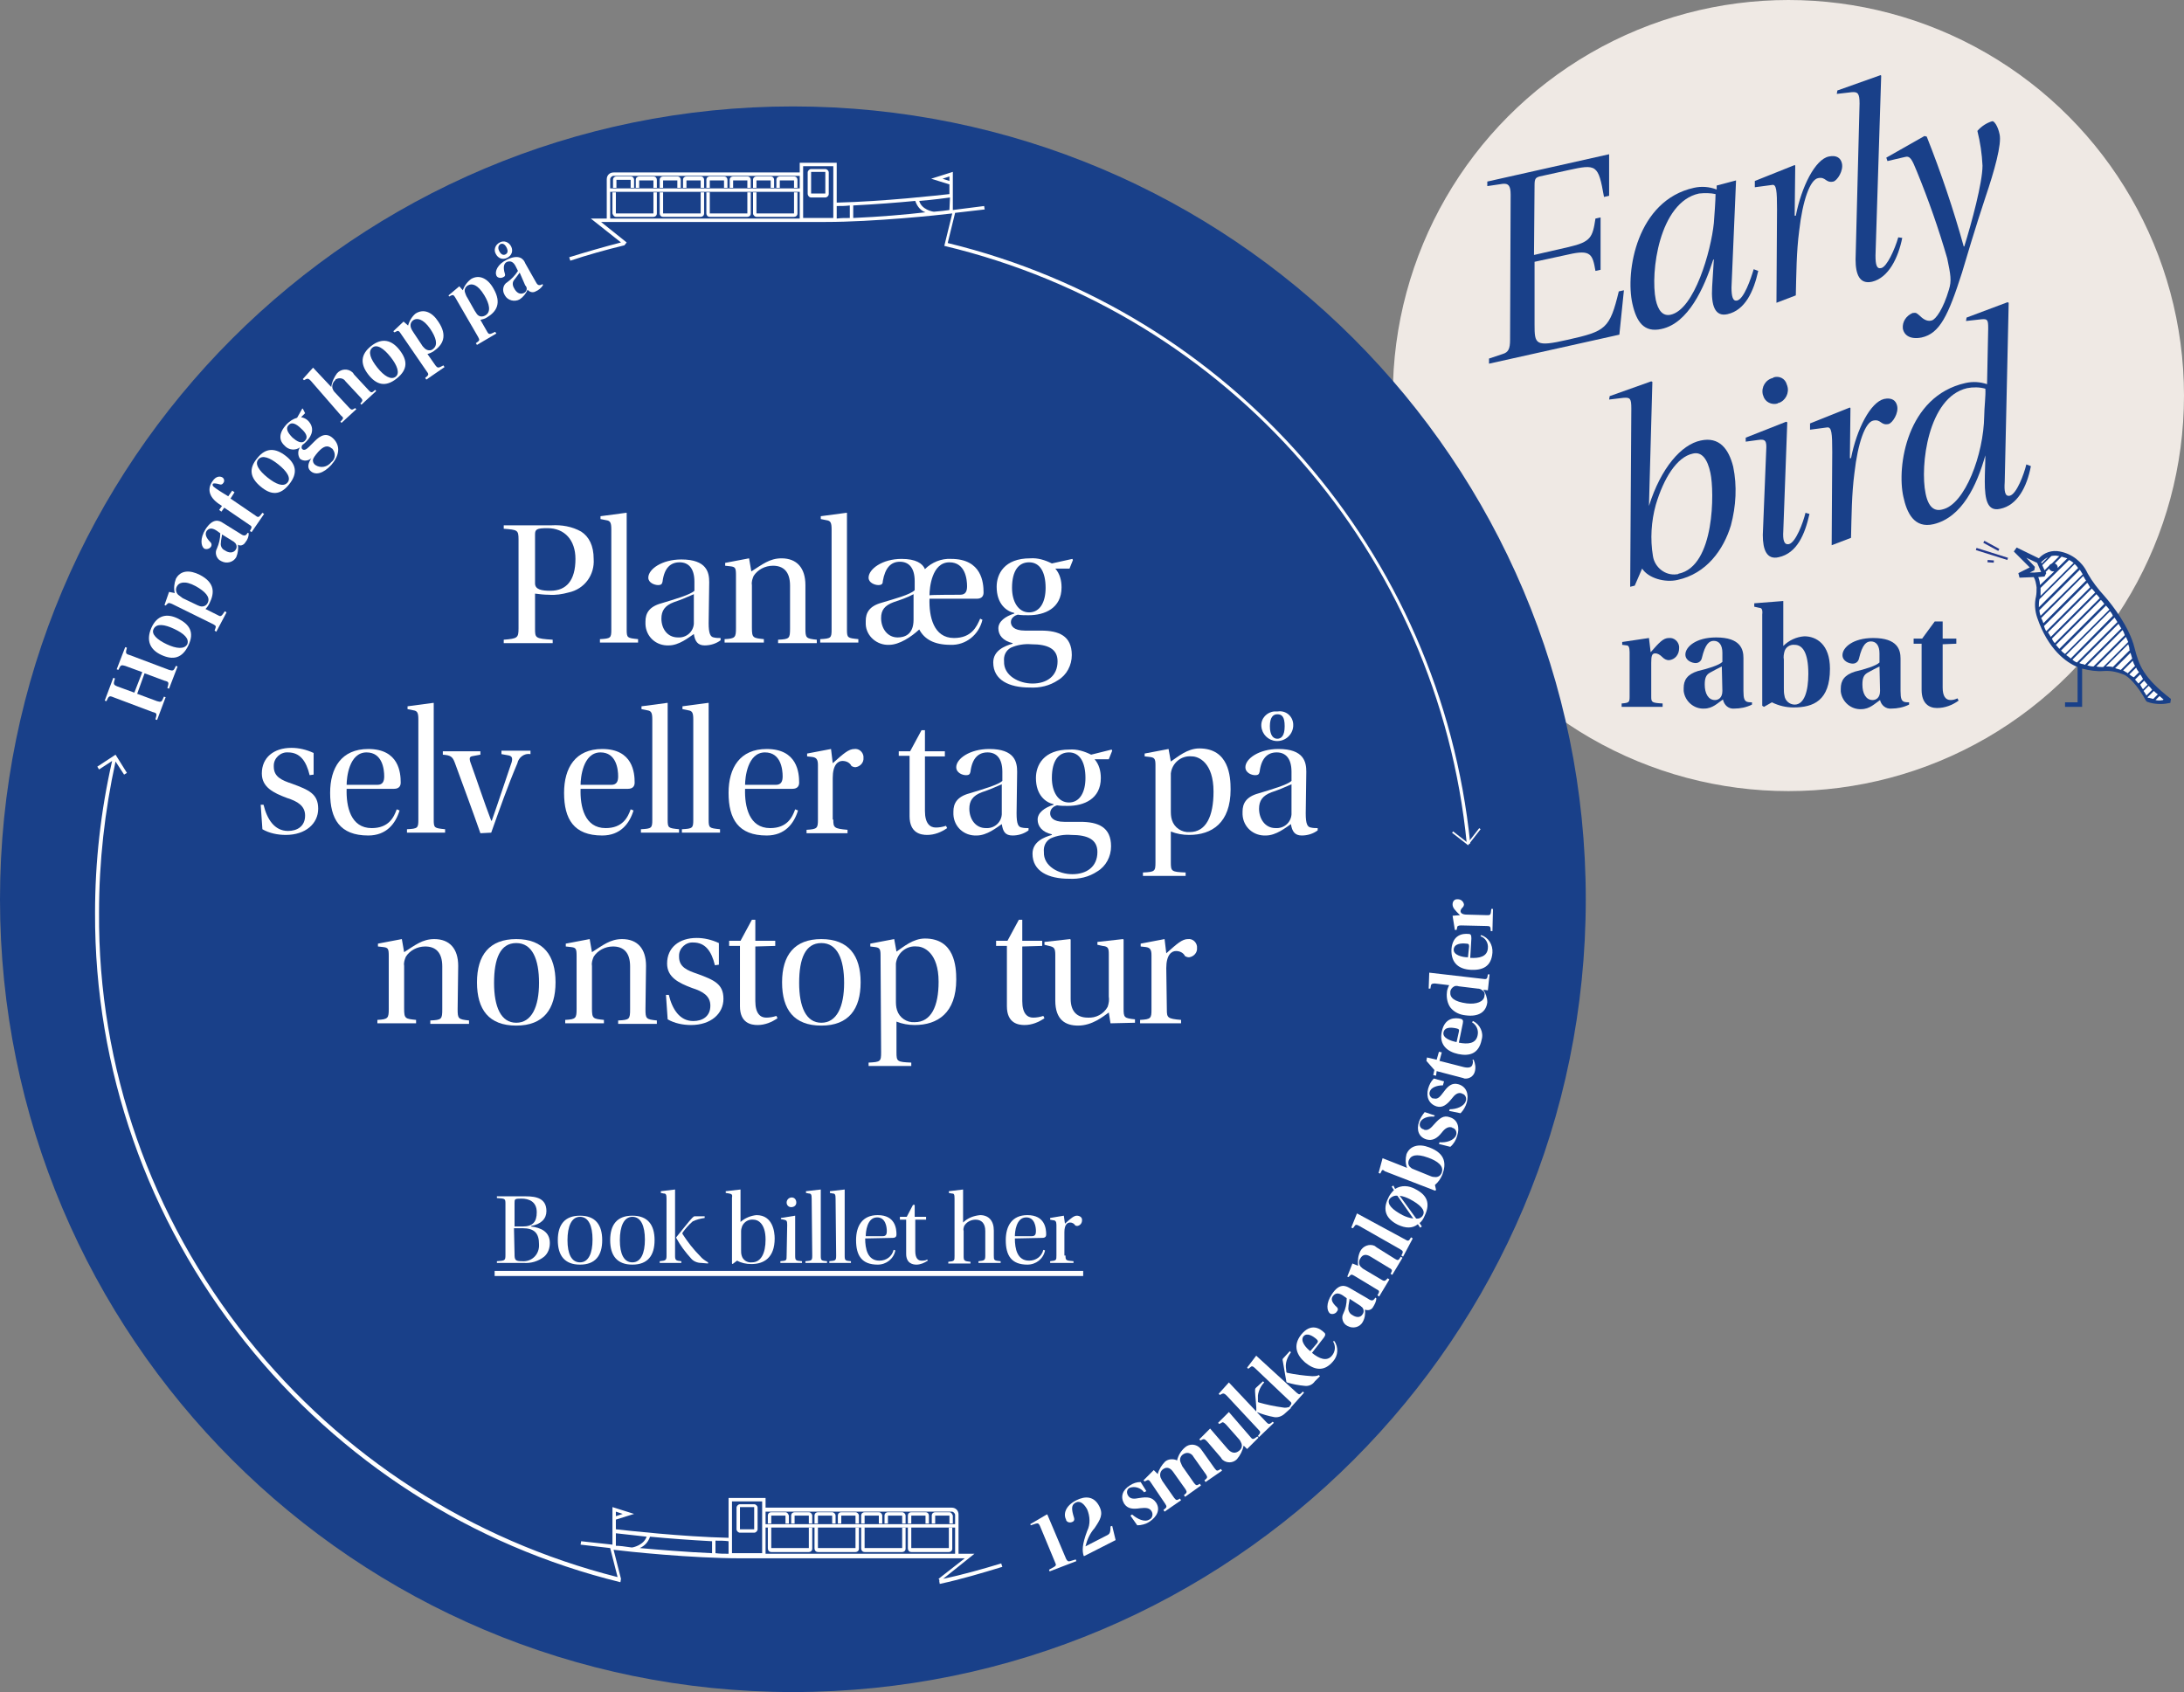
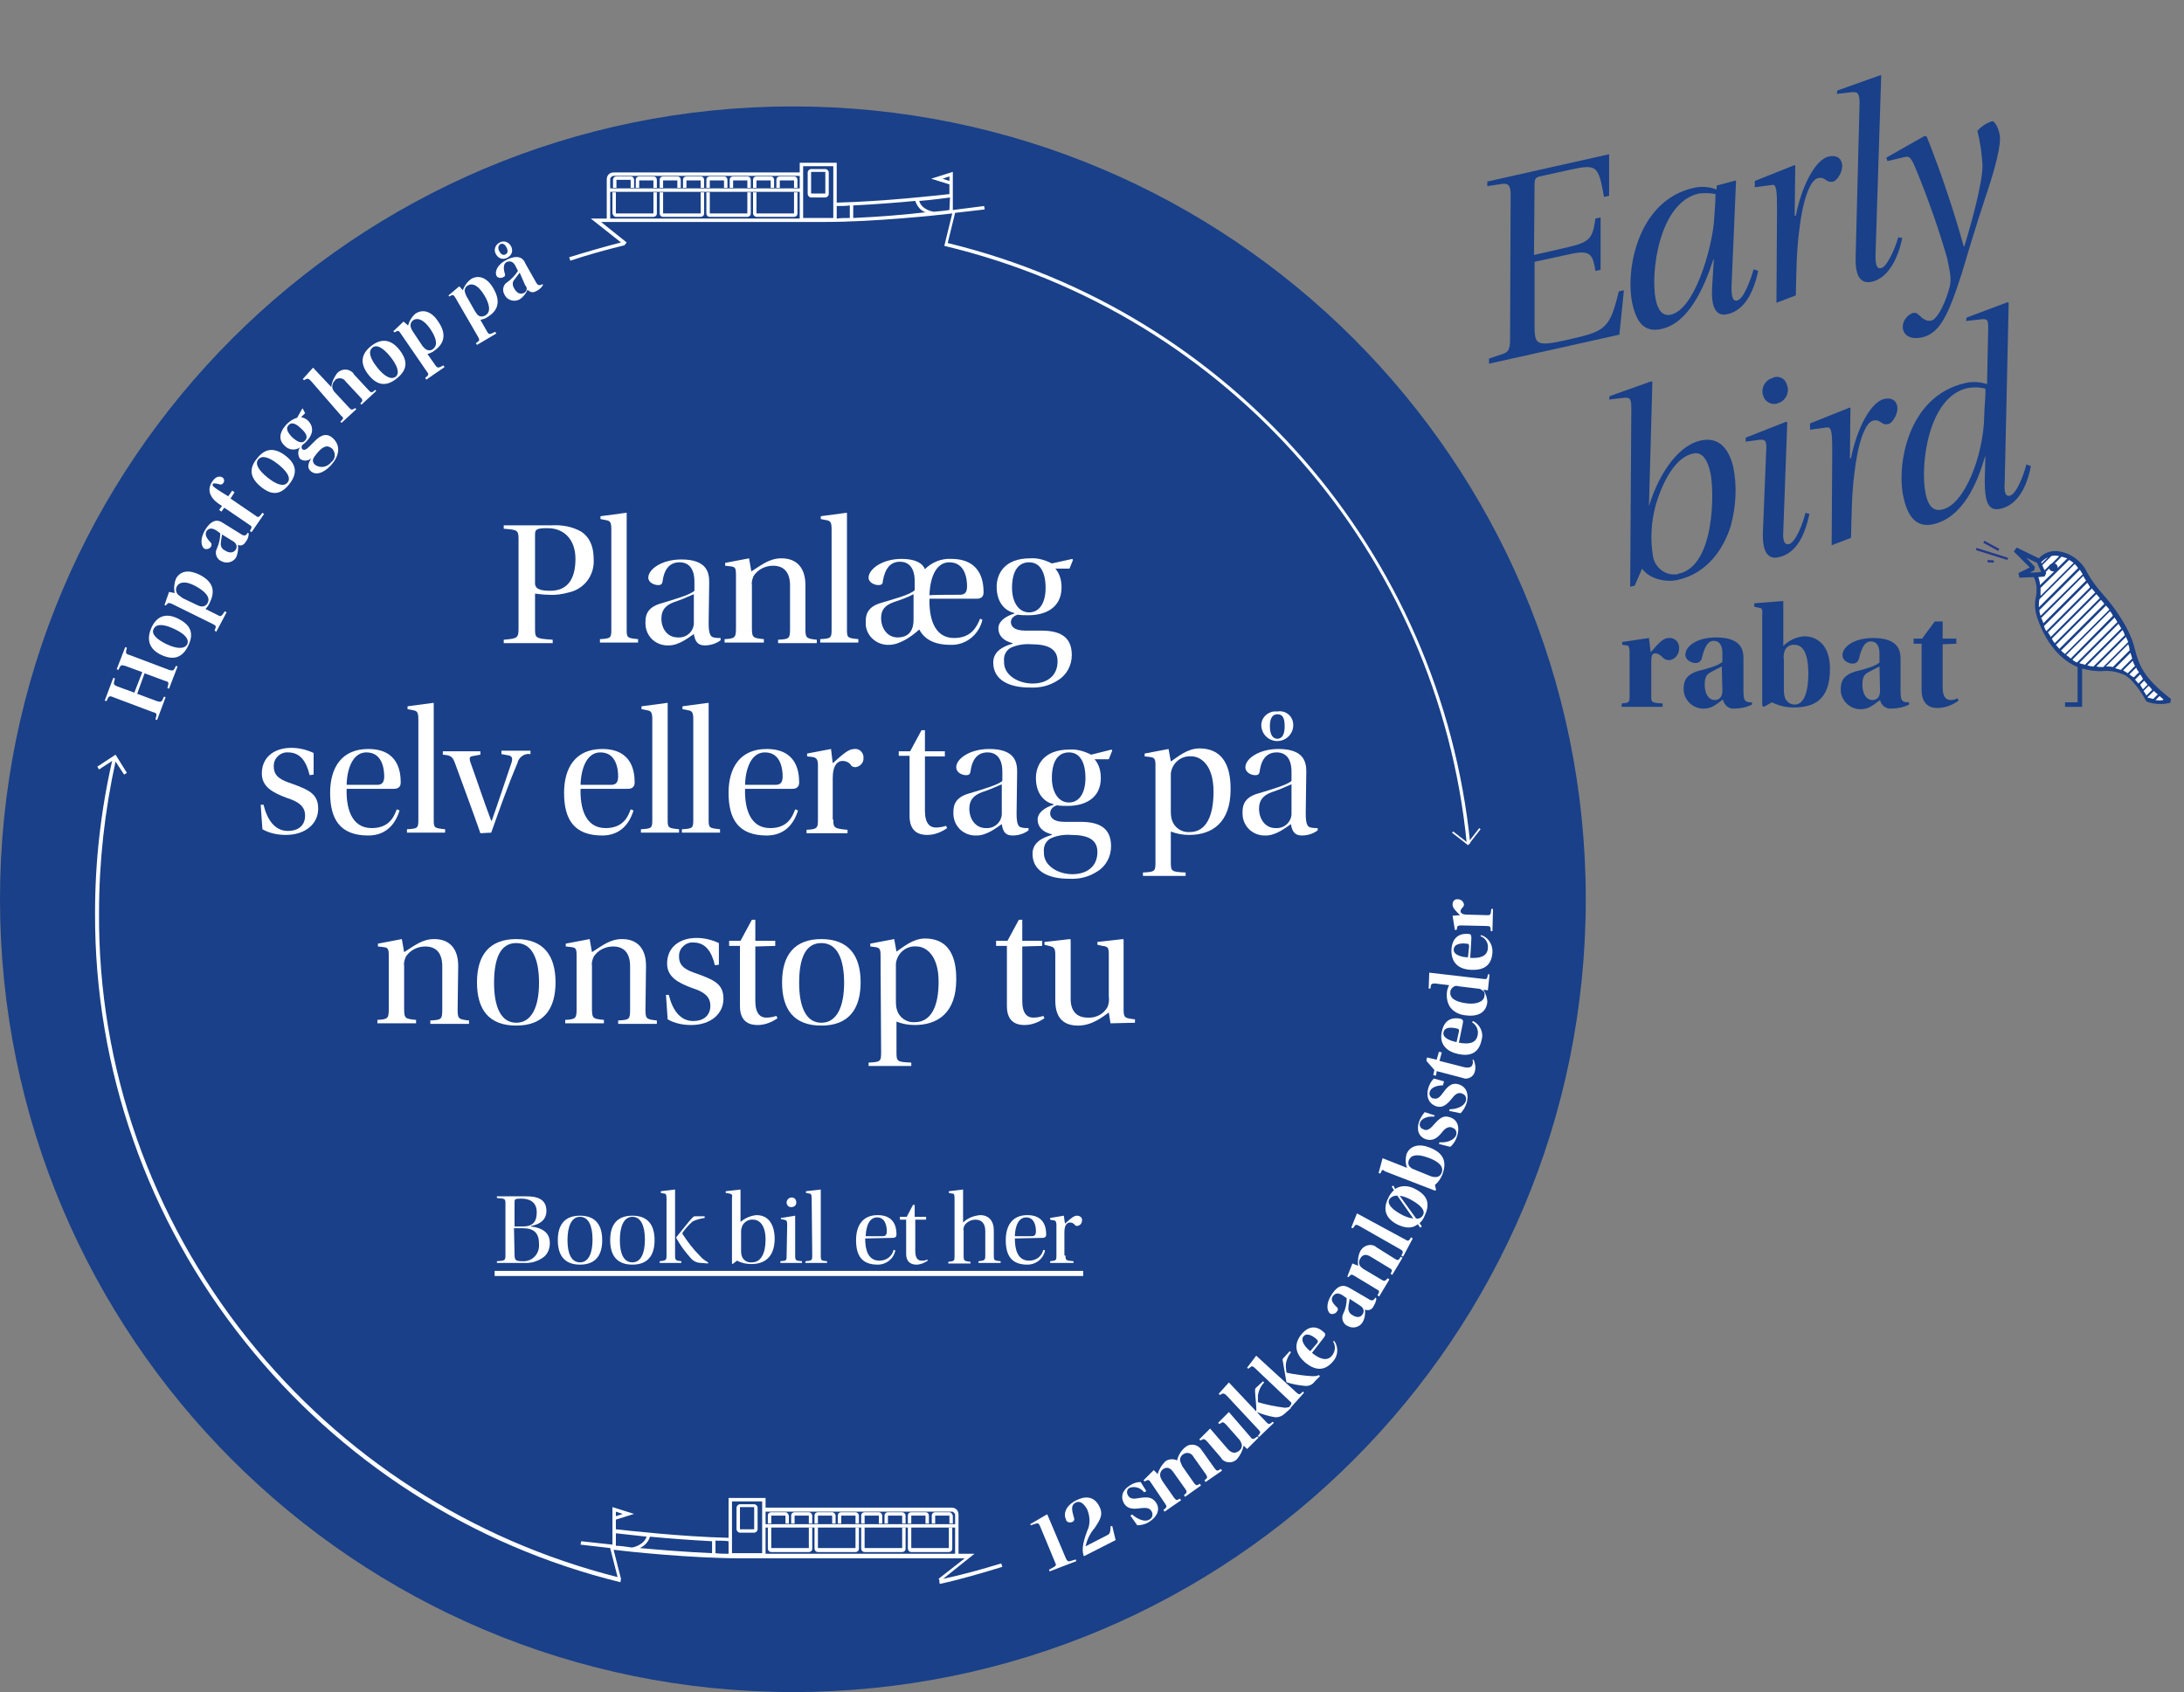
<svg xmlns="http://www.w3.org/2000/svg" id="Layer_1" x="0px" y="0px" width="383.7px" height="297.3px" viewBox="0 0 383.7 297.3" style="enable-background:new 0 0 383.7 297.3;" xml:space="preserve">
  <rect x="0" y="0" width="383.7" height="297.3" fill="#808080" stroke="none" />
  <style type="text/css">	.st0{fill:#EFE9E4;}	.st1{fill:#194089;}	.st2{fill:#FFFFFF;}	.st3{fill:none;}	.st4{fill:#24388C;}	.st5{fill:none;stroke:#FFFFFF;stroke-width:0.3;stroke-miterlimit:10;}</style>
-   <circle id="Ellipse_27_00000065764514875450513520000001832658784997608854_" class="st0" cx="314.2" cy="69.5" r="69.5" />
  <path id="Path_4248_00000088818699762789511440000004401700193806443188_" class="st1" d="M290.1,122.4c0,1,0.1,1.1,2,1.2v0.6h-7.2  v-0.6c1.3-0.1,1.4-0.2,1.4-1.2v-7.8c0-0.9-0.2-1.2-0.5-1.2l-0.8-0.1v-0.5l4.7-0.7l0.3,2.5c1.5-1.7,2.2-2.5,3.2-2.5  c0.9-0.1,1.7,0.6,1.8,1.5c0,0.1,0,0.2,0,0.3c0,1.1-0.7,2-1.8,2.1c-0.4,0-0.8-0.2-1.1-0.5c-0.5-0.5-0.9-0.7-1.3-0.7  c-0.6,0-0.7,0.5-0.7,1.7L290.1,122.4L290.1,122.4L290.1,122.4z" />
  <path id="Path_4249_00000044141075607476911710000000486609950969032588_" class="st1" d="M306.3,121.4c0,1.4,0.2,1.7,0.6,1.9  c0.3,0.1,0.6,0.1,0.9,0.1v0.4c-1,0.5-2.1,0.7-3.1,0.7c-1,0.1-1.8-0.6-2-1.6c-0.9,0.6-1.8,1.6-3.3,1.6c-1.8,0.1-3.4-1.3-3.6-3.1  c0-0.2,0-0.3,0-0.5c0-1.4,0.6-2.4,2.5-3c1.7-0.4,3.7-1,4.3-1.6v-1.6c0-1.4-0.6-2.1-1.5-2.1c-0.8,0-1.5,0.5-2.1,3  c-0.1,0.5-0.5,0.9-1.1,0.9s-1.8-0.4-1.8-1.5c0-1.3,1.8-3,5.4-3c4.3,0,4.8,2.1,4.8,3.6L306.3,121.4L306.3,121.4L306.3,121.4z   M302.5,117.1c-0.6,0.3-1.4,0.7-2.1,1.1c-0.7,0.4-0.9,1-0.9,2.1c0,1.5,0.6,2.7,1.8,2.7c0.5,0,1.3-0.3,1.3-1.6L302.5,117.1  L302.5,117.1L302.5,117.1z" />
  <path id="Path_4250_00000153680111408256401740000004863092415435231152_" class="st1" d="M309.1,106.8l-0.9-0.2V106l5.1-0.4l0,0  v7.9c1-1,2.3-1.6,3.7-1.7c2.1,0,4.5,1.4,4.5,5.7c0,5.6-2.9,6.8-6.4,6.8c-1.3,0-2.6-0.3-3.8-0.9l-1.4,0.8l-0.3-0.2v-16  C309.7,107.1,309.5,106.8,309.1,106.8L309.1,106.8L309.1,106.8z M313.4,120.9c0,0.4,0,0.9,0.1,1.3c0.1,0.9,0.9,1.6,1.8,1.6  c1.7,0,2.4-2.4,2.4-5.4c0-3.9-1.1-5.1-2.4-5.1c-0.8-0.1-1.6,0.4-1.8,1.2c-0.1,0.4-0.2,0.9-0.1,1.4V120.9z" />
  <path id="Path_4251_00000015313800749980313040000013021553443072609725_" class="st1" d="M333.9,121.4c0,1.4,0.2,1.7,0.6,1.9  c0.3,0.1,0.6,0.1,0.9,0.1v0.4c-1,0.5-2.1,0.7-3.1,0.7c-1,0.1-1.8-0.6-2-1.5c-0.9,0.6-1.8,1.6-3.3,1.6c-1.8,0.1-3.4-1.3-3.6-3.1  c0-0.2,0-0.3,0-0.5c0-1.4,0.6-2.4,2.5-3c1.7-0.4,3.7-1,4.3-1.6v-1.6c0-1.4-0.6-2.1-1.5-2.1c-0.8,0-1.5,0.5-2.1,3  c-0.1,0.5-0.5,0.9-1.1,0.9s-1.8-0.4-1.8-1.5c0-1.3,1.8-3,5.4-3c4.3,0,4.8,2.1,4.8,3.6L333.9,121.4L333.9,121.4L333.9,121.4z   M330.2,117.1c-0.6,0.3-1.4,0.7-2.1,1.1c-0.7,0.4-0.9,1-0.9,2.1c0,1.5,0.6,2.7,1.8,2.7c0.5,0,1.3-0.3,1.3-1.6L330.2,117.1  L330.2,117.1L330.2,117.1z" />
  <path id="Path_4252_00000162335276352342000110000011809326162545365379_" class="st1" d="M341.3,113.2v7.6c0,1.5,0.5,2.2,1.4,2.2  c0.4,0,0.8-0.1,1.2-0.3l0.2,0.4c-1.1,0.8-2.4,1.3-3.8,1.3c-1.4,0-2.7-0.8-2.7-3.2v-8.1h-1.4v-0.9h1.5l2.2-3h1.4v3h2.4v0.9  L341.3,113.2L341.3,113.2z" />
  <path id="Path_4253_00000017476416273170584500000016751287621713529491_" class="st1" d="M261.3,31.9l21.4-4.8v7.3l-0.9,0.2  c-1-5.7-1.3-5.8-6.3-4.7l-5,1.1c-0.7,0.2-0.9,0.4-0.9,1.5l-0.1,12.3l6.1-1.4c3.9-0.9,4.2-1.7,4.7-5l0.9-0.2v9.2l-0.9,0.2  c-0.5-2.9-0.8-3.8-4.7-2.9l-6,1.3v11c0,3.5,0.1,4,5.8,2.7c6.7-1.5,7.4-1.9,9-8.5l0.9-0.2l-0.8,7.8l-22.9,5.1V63l2.4-0.8  c1-0.3,1.3-0.9,1.3-2.5l0.1-25.5c0-1.6-0.4-2-1.4-1.9l-2.7,0.4L261.3,31.9L261.3,31.9L261.3,31.9z" />
  <path id="Path_4254_00000079475053719589534240000011247902214072081318_" class="st1" d="M305,31.7l-0.8,18.8c0,1.5,0.2,2.5,1,2.3  c1.2-0.3,2.4-3.8,2.9-5.5l0.8,0.3c-0.8,3.6-2.3,6.9-5.4,7.6c-2.2,0.5-2.9-1.5-2.7-4.8l0.3-4.8H301c-1.6,5-4.4,11.2-9.1,12.2  c-3.1,0.7-4.4-1.3-5.1-4.4c-1.3-5.7,0.8-18.2,10.8-20.4c1.3-0.3,2.7-0.2,4,0.3v-0.7L305,31.7L305,31.7L305,31.7z M298.5,34  c-7,1.5-8.6,13.9-7.6,18.7c0.4,1.8,1.2,2.9,2.6,2.6c4.2-0.9,7.1-11.2,7.6-16.1c0.1-1.2,0.3-4.1,0.3-5.1  C300.5,33.9,299.5,33.9,298.5,34z" />
  <path id="Path_4255_00000111168245858897704400000014732783146095971769_" class="st1" d="M312.1,53.2l0.1-16.4  c0-3.3-0.1-4.5-0.9-4.3l-3,0.4v-1.1l7-2.8l0.1,0.1l-0.1,8.8h0.2c1-5.1,3.4-9.9,5.8-10.4c1.4-0.3,2.1,0.3,2.3,1.2  c0.3,1.3-0.8,3-1.5,3.2c-1.4,0.3-1.3-0.9-2.7-0.6s-2.7,3.9-3.3,9.2c-0.5,3.8-0.5,7.5-0.6,11.4L312.1,53.2L312.1,53.2L312.1,53.2z" />
  <path id="Path_4256_00000067916875270880022290000017056149049288745868_" class="st1" d="M334.2,41.8c-0.7,3.5-2.4,7-5.3,7.7  c-2.2,0.5-2.9-1.3-2.9-3.9l0.7-27.4c0-1.8-0.3-2.1-1.4-2l-2.6,0.3l0.1-0.6l7.6-2.7l0.1,0.1l-1,31.6c0,1.6,0.2,2.4,1,2.2  c1-0.2,2.4-3.3,3-5.4L334.2,41.8L334.2,41.8L334.2,41.8z" />
  <path id="Path_4257_00000057139239822401132490000016047435949884108692_" class="st1" d="M338.1,23.9l0.4,0.1  c2.5,6.3,4.7,12.8,6.5,19.3h0.1c1.3-4.2,3.2-11.2,3.2-14.2c-0.1-2.1-0.4-4.1-0.9-6.1c0.7-0.8,1.6-1.4,2.6-1.7c0.3-0.1,1,0.8,1.3,2.3  c0.4,1.7-0.9,6.4-2.5,11.1c-1.7,5.1-3.6,11.5-4.1,13.2c-2.4,7.5-3.9,10.7-7.1,11.4c-2,0.4-3.1-0.4-3.3-1.6c-0.1-1.2,0.6-2.2,1.7-2.7  c0.7-0.1,0.7,0,1.3,0.5c0.8,0.8,1.5,1,2.1,0.8c0.7-0.2,2-2,3-5.4c0.5-1.6,0.3-2.6-0.3-5.5c-1.5-5.2-3.3-10.3-5.3-15.2  c-0.9-2.2-1.2-2.9-2.2-2.6l-3,0.7l-0.2-0.6L338.1,23.9L338.1,23.9L338.1,23.9z" />
  <path id="Path_4258_00000013193378804055175860000014148079164325432234_" class="st1" d="M289.7,88.9L289.7,88.9  c2.1-6.7,5.7-10.8,9.1-11.5c3.2-0.7,4.9,1.4,5.7,4.6c0.7,3.4,0.5,6.9-0.4,10.3c-1.3,4.3-4.3,8.5-9.4,9.6c-2.2,0.5-5.1-0.3-6.2-2  l-1.3,3l-0.8,0.2l0.2-31.3c0-1.8-0.2-2-1.4-1.9l-2.5,0.3l0.1-0.6l7.3-2.6l0.2,0.1L289.7,88.9L289.7,88.9L289.7,88.9z M300.5,83.1  c-0.5-2.4-1.5-3.8-3.1-3.4c-2.8,0.6-5.1,4.3-6.5,9c-0.8,2.9-1,6-0.5,9c0.3,2,2.2,3.5,4.2,3.2c0.1,0,0.2,0,0.3-0.1  C301.3,99.5,301.2,86.3,300.5,83.1L300.5,83.1L300.5,83.1L300.5,83.1z" />
  <path id="Path_4259_00000047023241177947928780000013367205131563951281_" class="st1" d="M317.9,90.3c-0.8,3.6-2.2,6.9-5.4,7.6  c-2.1,0.5-2.8-1.3-2.8-3.9l0.6-14.9c0.1-1.6-0.1-2-1.4-1.8l-2.2,0.3v-0.7l7.1-2.8l0.2,0.1l-0.7,19.1c-0.1,1.5,0.1,2.5,1,2.3  c1.2-0.3,2.5-3.8,2.9-5.5L317.9,90.3L317.9,90.3L317.9,90.3z M311.6,66.3c1-0.3,2,0.2,2.3,1.2c0,0.1,0.1,0.2,0.1,0.3  c0.4,1.2-0.3,2.6-1.5,3c-0.1,0-0.2,0-0.2,0.1c-1.1,0.3-2.2-0.3-2.5-1.3c0-0.1-0.1-0.2-0.1-0.3c-0.3-1.3,0.5-2.6,1.8-2.9  C311.5,66.4,311.5,66.4,311.6,66.3L311.6,66.3C311.6,66.4,311.6,66.3,311.6,66.3z" />
  <path id="Path_4260_00000070819831778501957370000014477963262762894212_" class="st1" d="M321.8,95.8l0.1-16.4  c0-3.3-0.1-4.4-0.9-4.3l-3,0.4v-1.1l7-2.8l0.1,0.1l-0.1,8.8h0.2c1-5.1,3.4-9.8,5.8-10.4c1.4-0.3,2.1,0.3,2.3,1.2  c0.3,1.3-0.8,3-1.5,3.2c-1.4,0.3-1.3-0.9-2.7-0.6s-2.7,3.9-3.3,9.2c-0.5,3.8-0.5,7.6-0.6,11.4L321.8,95.8L321.8,95.8L321.8,95.8z" />
  <path id="Path_4261_00000099633608288550884690000007551001852690005950_" class="st1" d="M352.7,53.1l0.2,0.1l-0.7,31.5  c-0.1,1.5,0,2.6,0.9,2.4c1.2-0.3,2.5-3.8,2.9-5.5l0.8,0.3c-0.7,3.7-2.4,6.9-5.4,7.5c-2.2,0.5-2.7-1.5-2.7-4.8c0-1.6,0.1-3.2,0.1-4.7  V80c-1.5,5.3-4.1,10.9-9.1,12.1c-3.4,0.8-4.7-2-5.3-4.8c-1.2-5.3,0.6-17.7,10.9-20c1.3-0.3,2.6-0.2,3.8,0.2l0.2-9.8  c0-1.5-0.1-1.7-1.2-1.6l-2.7,0.3l0.1-0.6L352.7,53.1L352.7,53.1L352.7,53.1z M338.3,86.7c0.5,2.5,1.6,3.2,3,2.8  c3.9-0.9,7.2-9.6,7.3-16.4c0-1.3,0.3-3.8,0.2-4.8c-1-0.3-2.2-0.3-3.2-0.1C338.7,69.8,337.3,81.9,338.3,86.7L338.3,86.7L338.3,86.7  L338.3,86.7z" />
  <path id="Path_4262_00000083077757440672194030000015616661953057700777_" class="st2" d="M358.2,98.7c0.8-1.1,2.2-1.6,3.5-1.3  c2,0.4,3.7,1.7,4.6,3.6c0.8,1.5,1.8,2.9,3,4.1c1.8,2,4.4,5.7,5.3,8.9s1.6,5.4,6.5,9.3c-1.3,0.3-2.6,0.2-3.9-0.2c0,0-1.8-3.4-3.9-4.7  s-4.6-0.4-7.4-1.2s-6-3.6-7.8-8.8c-0.8-2.3,0.1-3.6,0-5.2c0-0.8-0.2-1.5-0.7-2.1l1.7-0.1L358.2,98.7L358.2,98.7z" />
  <path id="Path_4263_00000046336985291081412040000014945864797218132892_" class="st3" d="M364.5,99.1l-6.2,6.2  c-0.1,0.5-0.1,0.9-0.1,1.4l6.9-6.9C365,99.6,364.8,99.3,364.5,99.1L364.5,99.1z" />
  <path id="Path_4264_00000013909683039705963320000004990123408619483583_" class="st3" d="M365.3,100.1l-7.1,7.1  c0,0.3,0.1,0.7,0.2,1c0,0,0,0,0,0.1l7.3-7.3C365.7,100.6,365.5,100.4,365.3,100.1L365.3,100.1L365.3,100.1z" />
  <path id="Path_4265_00000178172959418009940600000002268310734504739246_" class="st3" d="M363,115.1c0.2,0.2,0.5,0.4,0.8,0.6  l7.5-7.5c-0.2-0.3-0.4-0.5-0.5-0.8L363,115.1L363,115.1L363,115.1z" />
  <path id="Path_4266_00000153688030346544385250000016828152109715639208_" class="st3" d="M363.1,98.2c-0.3-0.1-0.6-0.3-1-0.3  l-1.2,1.2c0.3,0.1,0.5,0.4,0.5,0.7c0,0.1,0,0.1,0,0.2L363.1,98.2L363.1,98.2L363.1,98.2z" />
  <path id="Path_4267_00000022518779400515018600000017831992064782695571_" class="st3" d="M366.5,102.1c-0.2-0.3-0.3-0.5-0.5-0.8  l-7.4,7.4c0.1,0.3,0.2,0.6,0.4,0.9L366.5,102.1z" />
  <path id="Path_4268_00000153694338015839850760000014561328166581187485_" class="st3" d="M364.3,98.9c-0.2-0.2-0.5-0.4-0.8-0.5  l-5,4.9c0,0.5,0,1-0.1,1.4L364.3,98.9L364.3,98.9L364.3,98.9z" />
  <path id="Path_4269_00000103235991859253526690000007970788294054471322_" class="st3" d="M372,109.3c-0.2-0.3-0.3-0.5-0.5-0.8  l-7.4,7.4c0.3,0.2,0.6,0.3,0.8,0.5L372,109.3L372,109.3L372,109.3z" />
  <path id="Path_4270_00000122701247628190677540000008090696746755654061_" class="st3" d="M360.8,100.4c-0.3,0-0.6-0.2-0.7-0.5  l-0.6,0.6l0.1,0.2l-0.3,0.6l-1.1,0.1c0.2,0.5,0.3,1,0.4,1.5l2.5-2.4C360.9,100.4,360.9,100.4,360.8,100.4L360.8,100.4L360.8,100.4z" />
  <path id="Path_4271_00000114790855609647460520000016605418797930464410_" class="st3" d="M377.3,120.3c-0.2-0.2-0.4-0.5-0.6-0.7  l-0.8,0.8c0.2,0.3,0.4,0.5,0.5,0.8C376.4,121.1,377.3,120.3,377.3,120.3z" />
  <path id="Path_4272_00000112605425105863812660000015781986935747516811_" class="st3" d="M375.1,119.4c0.2,0.2,0.4,0.5,0.6,0.7  l0.8-0.8c-0.2-0.3-0.4-0.5-0.5-0.8L375.1,119.4L375.1,119.4L375.1,119.4z" />
  <path id="Path_4273_00000161590459794504687100000015076071952479071876_" class="st3" d="M366.6,116.9c0.4,0.1,0.8,0.1,1.1,0.2  l5.5-5.5c-0.1-0.3-0.3-0.6-0.4-0.9L366.6,116.9L366.6,116.9z" />
  <path id="Path_4274_00000150073297497626436930000011463684567254591896_" class="st3" d="M374.2,114.3c0-0.1,0-0.2-0.1-0.2  c-0.1-0.2-0.1-0.5-0.2-0.8l-4,3.9c0.4,0,0.8,0,1.2,0.1L374.2,114.3L374.2,114.3L374.2,114.3z" />
  <path id="Path_4275_00000166646140134669146320000000653067081274075778_" class="st3" d="M373.4,111.9l-5.2,5.2  c0.4,0,0.8,0,1.2,0.1l0,0l4.3-4.3C373.7,112.6,373.6,112.3,373.4,111.9C373.5,112,373.4,112,373.4,111.9z" />
  <path id="Path_4276_00000163073874086276698100000012707575624877408899_" class="st3" d="M374.6,115.7c-0.1-0.3-0.2-0.7-0.3-1  l-2.7,2.7c0.4,0.1,0.7,0.2,1,0.3L374.6,115.7L374.6,115.7L374.6,115.7z" />
  <path id="Path_4277_00000048499532044279312570000005771470271339939230_" class="st3" d="M368,104.2c-0.2-0.3-0.4-0.5-0.6-0.7  l-7.7,7.7c0.2,0.3,0.3,0.6,0.5,0.8L368,104.2L368,104.2z" />
  <path id="Path_4278_00000099651250197413858520000010085591686290373020_" class="st3" d="M375.8,118.2c-0.2-0.3-0.3-0.6-0.5-0.8  l-1.2,1.2c0.2,0.2,0.5,0.4,0.7,0.6L375.8,118.2L375.8,118.2L375.8,118.2z" />
  <path id="Path_4279_00000029047103142291609600000005382226224671619519_" class="st3" d="M378.2,121.2c-0.2-0.2-0.4-0.4-0.6-0.7  l-0.9,0.9c0.2,0.3,0.4,0.6,0.5,0.8L378.2,121.2z" />
  <path id="Path_4280_00000123433563663049211340000011349840764006495365_" class="st3" d="M375.1,117c-0.1-0.3-0.3-0.6-0.4-0.9  l-1.7,1.7c0.2,0.1,0.3,0.2,0.5,0.3c0.1,0.1,0.2,0.1,0.3,0.2L375.1,117L375.1,117L375.1,117z" />
  <path id="Path_4281_00000115488419209034829050000009193296806028342438_" class="st3" d="M367.3,103.2c-0.2-0.3-0.4-0.5-0.5-0.8  l-7.5,7.6c0.1,0.3,0.3,0.6,0.4,0.9L367.3,103.2z" />
  <path id="Path_4282_00000005230779612238436100000000812438813980477590_" class="st3" d="M366.3,116.8l6.4-6.4  c-0.2-0.3-0.3-0.6-0.5-0.8l-6.9,6.9c0.2,0.1,0.5,0.2,0.7,0.3C366.1,116.8,366.2,116.8,366.3,116.8  C366.2,116.8,366.3,116.8,366.3,116.8z" />
  <path id="Path_4283_00000170963651328289543360000003387610814908392848_" class="st3" d="M379.1,122.1c-0.2-0.2-0.5-0.4-0.7-0.6  l-1.1,1.1c0,0.1,0.1,0.2,0.1,0.2c0.3,0.1,0.5,0.1,0.8,0.2L379.1,122.1L379.1,122.1z" />
  <path id="Path_4284_00000147902865208233229820000006119870958977607567_" class="st3" d="M380,123L380,123  c-0.1-0.3-0.4-0.5-0.6-0.7l-0.7,0.7C379.1,123,379.5,123.1,380,123L380,123L380,123z" />
  <path id="Path_4285_00000116948476373929757900000003030107223873103495_" class="st3" d="M358.9,99.3l0.4,0.9l0.8-0.8  c0.1-0.2,0.2-0.4,0.5-0.4l1.3-1.3c0,0-0.1,0-0.2,0c-0.3-0.1-0.7-0.1-1.1,0L358.9,99.3L358.9,99.3L358.9,99.3z" />
  <path id="Path_4286_00000028285741827802660190000004704288907182137247_" class="st3" d="M370.5,107.1c-0.2-0.2-0.4-0.5-0.6-0.7  l-7.9,7.9c0.2,0.2,0.4,0.4,0.7,0.6L370.5,107.1L370.5,107.1L370.5,107.1z" />
  <path id="Path_4287_00000173858995807059410890000013735702308553316266_" class="st3" d="M368.9,105.1c-0.2-0.2-0.4-0.5-0.6-0.7  l-7.8,7.8c0.2,0.3,0.3,0.5,0.5,0.8L368.9,105.1L368.9,105.1L368.9,105.1z" />
  <path id="Path_4288_00000064349395056051832840000002306623339925835190_" class="st3" d="M359.8,97.9c-0.4,0.2-0.8,0.5-1.2,0.8  l0.1,0.2L359.8,97.9L359.8,97.9z" />
  <path id="Path_4289_00000103232723652248250490000000572685888043302314_" class="st3" d="M369.7,106.1c-0.2-0.2-0.4-0.5-0.6-0.7  l-7.9,7.9c0.2,0.2,0.4,0.5,0.6,0.7L369.7,106.1z" />
  <path id="Path_4290_00000127039467309268550170000005202921877865321101_" class="st3" d="M357.9,98.9L356,98l1.5,1.6l-0.1,0.7  l-0.8,0.4h0.8l0,0l1.2-0.1L357.9,98.9z" />
  <path id="Path_4291_00000029753942599871362270000000200929750135703190_" class="st1" d="M375,113.8c-0.9-3.6-3.8-7.4-5.3-9.1  c-1.1-1.2-2.1-2.5-2.9-3.9l-0.1-0.2c-0.9-1.9-2.7-3.3-4.8-3.7c-1.4-0.3-2.8,0.2-3.7,1.2l-3.9-1.9l-0.5,0.7l2.8,2.8l-2,1l0.2,0.8  l2.5-0.1c0.3,0.5,0.4,1.1,0.5,1.8c0,0.6,0,1.1-0.1,1.6c-0.3,1.2-0.2,2.5,0.2,3.7c1.9,5.6,5.1,7.9,7.1,8.7v6.2h-2.2v0.8h3v-6.7h0.1  c1.2,0.3,2.4,0.5,3.7,0.4s2.5,0.2,3.7,0.7c2,1.2,3.7,4.5,3.7,4.5l0.2,0.2c0.8,0.3,1.6,0.4,2.4,0.4c0.6,0,1.2-0.1,1.7-0.2l0.1-0.7  C376.5,119,375.8,116.9,375,113.8L375,113.8L375,113.8z M376.7,119.6c0.2,0.2,0.4,0.5,0.6,0.7l-0.8,0.8c-0.2-0.2-0.3-0.5-0.5-0.8  C375.9,120.4,376.7,119.6,376.7,119.6z M375.7,120.1c-0.2-0.2-0.4-0.5-0.6-0.7l0.9-0.9c0.2,0.2,0.3,0.5,0.5,0.8L375.7,120.1  L375.7,120.1L375.7,120.1z M369.5,117.2c-0.4,0-0.8,0-1.2-0.1l5.2-5.2c0.1,0.3,0.3,0.6,0.4,0.9L369.5,117.2L369.5,117.2z   M367.8,117.1c-0.4,0-0.8-0.1-1.1-0.2l6.2-6.2c0.2,0.3,0.3,0.6,0.4,0.9L367.8,117.1L367.8,117.1z M373.9,113.2  c0.1,0.3,0.2,0.5,0.2,0.8c0,0.1,0,0.2,0.1,0.2l-3,3c-0.4-0.1-0.8-0.1-1.2-0.1L373.9,113.2L373.9,113.2L373.9,113.2z M374.3,114.7  c0.1,0.3,0.2,0.7,0.3,1l-2,2c-0.3-0.1-0.7-0.2-1-0.3L374.3,114.7L374.3,114.7L374.3,114.7z M371.5,108.5c0.2,0.3,0.3,0.5,0.5,0.8  l-7.1,7.1c-0.3-0.1-0.6-0.3-0.8-0.5L371.5,108.5L371.5,108.5L371.5,108.5z M363.8,115.7c-0.2-0.2-0.5-0.4-0.8-0.6l7.7-7.7  c0.2,0.2,0.4,0.5,0.5,0.8L363.8,115.7L363.8,115.7L363.8,115.7z M358.5,108.2c-0.1-0.3-0.2-0.7-0.2-1l7.1-7.1  c0.2,0.3,0.3,0.5,0.5,0.8L358.5,108.2C358.5,108.3,358.5,108.2,358.5,108.2L358.5,108.2L358.5,108.2z M358.3,105.3l6.2-6.2  c0.2,0.2,0.4,0.4,0.6,0.7l-6.9,6.9C358.2,106.3,358.2,105.8,358.3,105.3L358.3,105.3z M358.1,101.4l1.1-0.1l0.3-0.6l-0.1-0.2  l0.6-0.6c0.1,0.3,0.4,0.5,0.7,0.5c0.1,0,0.1,0,0.2,0l-2.5,2.4C358.4,102.4,358.3,101.9,358.1,101.4L358.1,101.4L358.1,101.4z   M361,99l1.2-1.2c0.3,0.1,0.6,0.2,1,0.3l-1.7,1.7c0-0.1,0-0.1,0-0.2C361.5,99.4,361.3,99.1,361,99L361,99L361,99z M358.5,103.3  l5-4.9c0.3,0.1,0.5,0.3,0.8,0.5l-5.8,5.8C358.5,104.3,358.5,103.8,358.5,103.3L358.5,103.3L358.5,103.3z M366,101.2  c0.2,0.3,0.3,0.6,0.5,0.8l-7.5,7.5c-0.1-0.3-0.2-0.6-0.4-0.9L366,101.2z M366.7,102.4c0.2,0.2,0.3,0.5,0.5,0.8l-7.7,7.7  c-0.2-0.3-0.3-0.6-0.4-0.9L366.7,102.4z M367.5,103.4c0.2,0.2,0.4,0.5,0.6,0.7l-7.8,7.8c-0.2-0.3-0.3-0.5-0.5-0.8L367.5,103.4  L367.5,103.4z M368.3,104.4c0.2,0.2,0.4,0.4,0.6,0.7L361,113c-0.2-0.2-0.4-0.5-0.5-0.8L368.3,104.4L368.3,104.4L368.3,104.4z   M361.6,97.7c0.1,0,0.1,0,0.2,0l-1.3,1.3c-0.2,0.1-0.4,0.2-0.5,0.4l-0.8,0.8l-0.4-0.9l1.6-1.6C360.9,97.6,361.3,97.6,361.6,97.7  L361.6,97.7L361.6,97.7z M359.8,97.9l-1.1,1.1l-0.1-0.2C359,98.4,359.4,98.1,359.8,97.9L359.8,97.9z M357.4,100.6L357.4,100.6h-0.8  l0.8-0.4l0.1-0.6L356,98l1.9,0.9l0.7,1.6L357.4,100.6L357.4,100.6L357.4,100.6z M361.2,113.3l7.9-7.9c0.2,0.2,0.4,0.4,0.6,0.7  l-7.9,7.9C361.6,113.8,361.4,113.5,361.2,113.3L361.2,113.3z M362.1,114.3l7.9-7.9c0.2,0.2,0.4,0.5,0.6,0.7l-7.8,7.8  C362.5,114.7,362.3,114.5,362.1,114.3L362.1,114.3L362.1,114.3z M365.3,116.5l6.9-6.9c0.2,0.3,0.3,0.6,0.5,0.8l-6.4,6.4  c-0.1,0-0.2,0-0.2-0.1C365.8,116.7,365.5,116.6,365.3,116.5L365.3,116.5z M373,117.8l1.7-1.7c0.1,0.3,0.2,0.6,0.4,0.9l-1.3,1.3  c-0.1-0.1-0.2-0.2-0.3-0.2C373.4,118,373.2,117.9,373,117.8L373,117.8L373,117.8z M374.1,118.5l1.2-1.2c0.1,0.3,0.3,0.6,0.5,0.8  l-0.9,0.9C374.6,118.9,374.4,118.7,374.1,118.5L374.1,118.5L374.1,118.5z M376.6,121.4l0.9-0.9c0.2,0.2,0.4,0.4,0.6,0.7l-1,1  C377,122,376.8,121.7,376.6,121.4z M377.3,122.5l1.1-1.1c0.2,0.2,0.4,0.4,0.7,0.6l-0.8,0.8c-0.3-0.1-0.5-0.1-0.8-0.2  C377.4,122.7,377.4,122.6,377.3,122.5L377.3,122.5z M378.7,123l0.7-0.7c0.2,0.2,0.5,0.4,0.7,0.6L380,123  C379.5,123.1,379.1,123.1,378.7,123L378.7,123L378.7,123z" />
  <rect id="Rectangle_2981_00000144334897076442834990000007892607015381640612_" x="349.6" y="94.2" transform="matrix(0.478 -0.878 0.878 0.478 98.62 357.29)" class="st4" width="0.4" height="3" />
  <rect id="Rectangle_2982_00000008148619977297795120000017076238738481173947_" x="349.8" y="94.5" transform="matrix(0.3 -0.954 0.954 0.3 152.036 402.009)" class="st4" width="0.4" height="5.8" />
  <rect id="Rectangle_2983_00000127003254104200949990000004697327121679222446_" x="349.5" y="98.3" transform="matrix(7.103191e-02 -0.998 0.998 7.103191e-02 226.247 440.609)" class="st4" width="0.4" height="1.1" />
  <path id="Path_4292_00000007387684907613710700000005718126479280282248_" class="st1" d="M278.6,158c0-77-62.4-139.3-139.3-139.3  S0,81,0,158s62.4,139.3,139.3,139.3C216.3,297.3,278.6,234.9,278.6,158" />
  <path id="Path_4293_00000028302174519476577780000001255249352642892681_" class="st2" d="M24.1,121.9l3.5,1.3  c0.7,0.2,0.8,0.2,1.2-0.8l0.3,0.1l-1.5,4l-0.3-0.1c0.3-1,0.3-1.1-0.5-1.3l-6.9-2.6c-0.7-0.3-0.8-0.2-1.2,0.7l-0.3-0.1l1.5-4l0.3,0.1  c-0.3,1-0.3,1.1,0.4,1.4l3,1.1l1.4-3.6l-3-1.1c-0.7-0.2-0.8-0.2-1.2,0.7l-0.3-0.1l1.5-3.9l0.3,0.1c-0.3,1-0.2,1.1,0.5,1.3l6.9,2.6  c0.7,0.2,0.8,0.2,1.2-0.7l0.3,0.1l-1.5,3.9l-0.3-0.1c0.3-1,0.3-1.1-0.5-1.3l-3.5-1.3L24.1,121.9L24.1,121.9L24.1,121.9z" />
  <path id="Path_4294_00000054227224383338645500000008439221854366879910_" class="st2" d="M26.6,110.3c1-2.2,2.7-2.6,4.7-1.6  s2.9,2.4,1.8,4.7s-2.7,2.6-4.7,1.7S25.6,112.6,26.6,110.3L26.6,110.3L26.6,110.3z M29.3,113.2c1.7,0.8,3.1,0.9,3.6,0  c0.4-1-0.6-1.9-2.3-2.7s-3.1-1-3.6,0C26.5,111.4,27.6,112.4,29.3,113.2L29.3,113.2L29.3,113.2z" />
  <path id="Path_4295_00000158732775149667262420000002860994434532975293_" class="st2" d="M30.2,106.1c-0.5-0.2-0.6-0.2-0.8,0  l-0.3,0.3l-0.2-0.1l0.8-2.3l1,0.2c-0.2-0.8-0.1-1.7,0.2-2.5c0.8-1.5,2.4-1.6,4.2-0.7c2.7,1.4,2.6,3.2,1.7,5c-0.2,0.4-0.4,0.7-0.7,1  l2.2,1.1c0.5,0.3,0.6,0.2,1.2-0.7l0.3,0.2L38,111l-0.3-0.2c0.3-0.8,0.3-0.8-0.2-1.1L30.2,106.1L30.2,106.1L30.2,106.1z M34.4,106.2  c0.2,0.1,0.4,0.2,0.7,0.3c0.6,0.2,1.2-0.1,1.4-0.6c0.5-1-0.5-2-2.1-2.9c-2-1.1-3-0.6-3.3,0c-0.3,0.5-0.2,1.1,0.2,1.5  c0.3,0.2,0.5,0.4,0.8,0.6L34.4,106.2L34.4,106.2L34.4,106.2z" />
  <path id="Path_4296_00000081629170384816648590000007177274278405109908_" class="st2" d="M42.1,93.7c0.7,0.5,0.9,0.4,1.1,0.3  c0.1-0.1,0.3-0.3,0.3-0.4l0.2,0.1c0,0.6-0.2,1.1-0.6,1.6c-0.3,0.5-0.9,0.7-1.3,0.4c0.1,0.7,0,1.5-0.3,2.2c-0.5,0.9-1.7,1.2-2.6,0.7  c-0.1,0-0.1-0.1-0.2-0.1c-0.7-0.4-1-1.4-0.6-2.1c0.4-0.9,0.6-1.8,0.6-2.7L38,93.2c-0.8-0.5-1.3-0.4-1.7,0.1c-0.3,0.5-0.2,1.1,0.7,2  c0.2,0.2,0.2,0.5,0.1,0.7c-0.2,0.4-0.8,0.6-1.2,0.4c-0.6-0.4-0.8-1.8,0.2-3.4c1.3-2,2.4-1.6,3.1-1.1L42.1,93.7L42.1,93.7L42.1,93.7z   M39,93.9c0,0.4-0.2,1-0.2,1.5c-0.1,0.5,0.2,1.1,0.7,1.3c0.7,0.5,1.5,0.5,1.9-0.1c0.3-0.4,0.2-1-0.2-1.3l-0.1-0.1L39,93.9L39,93.9  L39,93.9z" />
  <path id="Path_4297_00000049940952670932909600000001026717456836601237_" class="st2" d="M40.5,87.6l4.4,3c0.5,0.4,0.6,0.3,1.2-0.5  l0.3,0.2l-2.2,3.2l-0.3-0.2c0.4-0.7,0.4-0.8-0.1-1.1l-4.4-3l-0.5,0.7l-0.4-0.3l0.5-0.7l-0.6-0.4c-1.7-1.2-2-2.6-1.1-3.9  c0.7-1.1,1.5-0.9,1.8-0.7c0.3,0.2,0.4,0.7,0.1,1l0,0c-0.1,0.2-0.4,0.3-0.6,0.2c-0.7-0.2-1.1-0.2-1.2-0.1c-0.1,0.2-0.1,0.4,0.5,0.8  c0.7,0.5,1.7,1.1,2.2,1.4l0.7-1l0.4,0.3L40.5,87.6L40.5,87.6L40.5,87.6z" />
  <path id="Path_4298_00000170957856898533575890000001151145752107133059_" class="st2" d="M45.2,80.5c1.5-1.9,3.2-1.8,5-0.4  s2.2,3,0.6,5s-3.2,1.9-5,0.4S43.6,82.4,45.2,80.5L45.2,80.5L45.2,80.5z M47,83.9c1.5,1.2,2.8,1.7,3.5,0.9s-0.1-2-1.6-3.2  s-2.8-1.7-3.5-0.9S45.5,82.7,47,83.9L47,83.9L47,83.9z" />
  <path id="Path_4299_00000060722013802682895760000005916270106083455371_" class="st2" d="M53.1,71.8h0.1l0.4,0.8l-0.7,0.7  c0.5,0.1,0.9,0.3,1.2,0.6c1.2,1.2,0.8,2.6-0.3,3.7c-0.2,0.2-0.4,0.4-0.7,0.6c-0.1,0.2-0.2,0.5,0,0.7c0.3,0.3,0.7,0.1,1.2-0.4l1-1  c1-1,2.1-1.6,3.3-0.4c0.6,0.6,0.9,1.4,0.8,2.2c-0.1,0.9-0.6,1.7-1.2,2.4c-1.4,1.5-2.8,1.9-3.7,1c-0.6-0.6-0.3-1.4,0.2-2.2l0,0  c-0.5,0.5-1.4,0.6-2,0.1c-0.4-0.6-0.4-1.4,0-2l0,0c-0.8,0.6-2,0.5-2.7-0.3c-0.8-0.7-1.3-2,0.4-3.8c0.5-0.5,1.1-0.9,1.8-1.1  L53.1,71.8L53.1,71.8L53.1,71.8L53.1,71.8z M50.7,74.7c-0.5,0.5-0.3,1.2,0.7,2.2c0.7,0.6,1.6,1.2,2.2,0.5c0.6-0.6,0.1-1.4-0.7-2.1  C52,74.4,51.2,74.1,50.7,74.7L50.7,74.7L50.7,74.7z M58.2,81.2c0.7-0.5,0.8-1.5,0.3-2.2c-0.1-0.1-0.1-0.2-0.2-0.2  c-0.7-0.6-1.4-0.5-2.4,0.6c-0.6,0.7-0.8,1-0.9,1.3c-0.1,0.4,0.1,0.8,0.4,1C56.3,82.3,57.5,82.1,58.2,81.2L58.2,81.2L58.2,81.2  L58.2,81.2L58.2,81.2L58.2,81.2z" />
  <path id="Path_4300_00000041995034551354297190000000992307776126139574_" class="st2" d="M54.6,66.9c-0.4-0.4-0.5-0.4-0.8-0.3  l-0.4,0.2l-0.2-0.2l1.8-2l0,0l3.2,3.4c0.1-0.9,0.5-1.7,1-2.4c0.7-0.8,1.9-0.9,2.7-0.2c0.1,0.1,0.2,0.2,0.3,0.4l2.6,2.8  c0.4,0.4,0.5,0.5,1.1-0.1l0.2,0.2l-2.6,2.4l-0.2-0.2c0.4-0.4,0.5-0.6,0.1-1L60.7,67c-0.3-0.5-1-0.7-1.6-0.4c-0.1,0-0.2,0.1-0.2,0.2  c-0.4,0.3-0.6,0.9-0.5,1.4c0.1,0.3,0.2,0.5,0.4,0.7l2.6,2.8c0.4,0.4,0.5,0.3,1,0l0.2,0.2L60,74.3l-0.2-0.2c0.6-0.6,0.6-0.7,0.1-1.1  L54.6,66.9L54.6,66.9L54.6,66.9z" />
  <path id="Path_4301_00000088841751404583243490000018304943087534032814_" class="st2" d="M65.2,60.8c1.9-1.5,3.6-1.1,5,0.7  s1.5,3.4-0.5,5s-3.6,1.1-5-0.7S63.3,62.3,65.2,60.8L65.2,60.8z M66.3,64.6c1.2,1.5,2.4,2.2,3.2,1.6s0.3-2-0.9-3.5s-2.4-2.3-3.2-1.6  S65.1,63.1,66.3,64.6L66.3,64.6L66.3,64.6z" />
  <path id="Path_4302_00000130622021885254891010000001217777045943450043_" class="st2" d="M70.4,58.6c-0.3-0.5-0.5-0.5-0.7-0.4  l-0.4,0.2l-0.2-0.2l1.8-1.7l0.8,0.7c0.2-0.8,0.7-1.6,1.3-2.1c1.4-0.9,2.9-0.3,4,1.4c1.7,2.5,0.8,4.1-0.8,5.2  c-0.3,0.2-0.7,0.4-1.1,0.5l1.4,2c0.4,0.5,0.5,0.5,1.4,0l0.2,0.3l-3.2,2.2l-0.2-0.3c0.6-0.5,0.7-0.6,0.3-1.1L70.4,58.6L70.4,58.6  L70.4,58.6z M74.1,60.6c0.1,0.2,0.3,0.4,0.5,0.6c0.4,0.4,1.1,0.5,1.5,0.1c0.9-0.7,0.5-2-0.5-3.5c-1.3-1.9-2.4-1.9-2.9-1.6  c-0.5,0.3-0.7,0.8-0.5,1.4c0.1,0.3,0.3,0.6,0.5,0.9L74.1,60.6L74.1,60.6z" />
  <path id="Path_4303_00000100345672654080950820000008755643290152893110_" class="st2" d="M80,52.3c-0.3-0.5-0.4-0.5-0.7-0.4  l-0.4,0.2l-0.1-0.2l1.9-1.6l0.6,0.7c0.3-0.8,0.8-1.5,1.5-2c1.4-0.8,2.9-0.1,3.9,1.7c1.5,2.6,0.5,4.1-1.2,5.1  c-0.3,0.2-0.7,0.3-1.1,0.4l1.2,2.1c0.3,0.5,0.4,0.5,1.4,0l0.2,0.3l-3.4,2l-0.2-0.3c0.7-0.5,0.7-0.5,0.4-1.1L80,52.3L80,52.3L80,52.3  z M83.4,54.6c0.1,0.2,0.3,0.4,0.4,0.6c0.4,0.5,1,0.5,1.5,0.2c1-0.6,0.7-2-0.2-3.5c-1.2-2-2.2-2.1-2.8-1.8c-0.5,0.2-0.8,0.8-0.6,1.3  c0.1,0.3,0.2,0.6,0.4,0.9L83.4,54.6L83.4,54.6L83.4,54.6z" />
  <path id="Path_4304_00000137845888843214294230000010502653961168638367_" class="st2" d="M87.8,42.6c0.7-0.4,1.6-0.1,2,0.7  s0.1,1.6-0.7,2s-1.6,0.1-2-0.7C86.7,43.9,87,43,87.8,42.6L87.8,42.6L87.8,42.6z M94,49.3c0.4,0.8,0.6,0.8,0.8,0.8  c0.2,0,0.4-0.1,0.5-0.2l0.1,0.2c-0.3,0.5-0.8,0.9-1.3,1.1c-0.5,0.3-1.1,0.1-1.4-0.3c-0.3,0.7-0.8,1.3-1.4,1.7  c-0.9,0.5-2.1,0.2-2.6-0.7c0-0.1-0.1-0.1-0.1-0.2c-0.4-0.7-0.2-1.7,0.5-2.1c0.7-0.5,1.4-1.2,1.9-2l-0.4-0.8c-0.4-0.8-0.9-1-1.5-0.8  c-0.5,0.2-0.8,0.8-0.4,2.1c0.1,0.3,0,0.5-0.3,0.6c-0.3,0.2-1,0.2-1.2-0.3c-0.3-0.7,0.2-2,1.9-2.8c2.1-1,2.9-0.1,3.2,0.7L94,49.3  L94,49.3L94,49.3L94,49.3z M87.9,42.9c-0.3,0.2-0.5,0.6-0.2,1.2s0.7,0.8,1.1,0.6s0.5-0.6,0.2-1.2C88.7,42.9,88.3,42.7,87.9,42.9  L87.9,42.9L87.9,42.9z M91.3,47.9c-0.2,0.3-0.6,0.8-0.9,1.2c-0.4,0.4-0.4,1-0.1,1.5c0.4,0.8,1,1.2,1.7,0.9c0.5-0.2,0.7-0.8,0.4-1.2  c0,0,0-0.1-0.1-0.1L91.3,47.9L91.3,47.9L91.3,47.9z" />
  <path id="Path_4305_00000020392547836023206120000011397934697853819524_" class="st2" d="M184.4,276.1l-0.1-0.3l0.9-0.5  c0.3-0.2,0.4-0.3,0.2-0.7l-2.7-6.5c-0.2-0.4-0.3-0.5-0.7-0.4l-0.9,0.3l-0.1-0.2l2.9-1.7h0.1l3.3,7.8c0.2,0.4,0.4,0.5,0.7,0.4l1-0.3  l0.1,0.3L184.4,276.1z" />
  <path id="Path_4306_00000050631609922557932090000005532359423104551831_" class="st2" d="M196,270.6l-5.5,2.8h-0.1  c-0.3-0.9-0.3-2,0.6-4.4c0.6-1.2,0.5-2.6,0-3.8c-0.5-0.9-1.2-1.6-2-1.2s-0.8,1.1-0.3,2.7c0.1,0.3,0,0.6-0.3,0.7  c-0.4,0.2-0.9,0.1-1.1-0.3V267c-0.5-0.9-0.2-2.4,1.8-3.4c1.6-0.8,3.1-0.7,4,1c0.8,1.5,0.2,2.4-0.8,3.9c-0.8,0.9-1.3,2-1.6,3.2l3.9-2  c0.3-0.2,0.5-0.3,0.5-1.5l0.3-0.1L196,270.6L196,270.6L196,270.6z" />
  <path id="Path_4307_00000135654579226201781760000001653843924941518263_" class="st2" d="M201,262.2c-0.6-0.8-1.6-1.1-2.5-0.8  c-0.5,0.2-0.6,0.8-0.4,1.2c0,0.1,0.1,0.1,0.1,0.2c0.4,0.6,1,0.6,2,0.4c1.3-0.2,2.2-0.2,2.9,0.8c0.8,1.2,0.2,2.5-1.2,3.4  c-0.6,0.4-1.4,0.6-2.1,0.6l-1.2-1.7l0.3-0.2c0.9,0.8,2.2,1.4,3,0.9c0.5-0.2,0.7-0.8,0.5-1.3c0-0.1-0.1-0.1-0.1-0.2  c-0.4-0.6-1-0.6-2-0.5c-1.3,0.2-2.2,0.1-2.8-0.8c-0.7-1.2-0.3-2.4,1-3.2c0.6-0.4,1.2-0.6,1.9-0.6l1,1.6L201,262.2L201,262.2  L201,262.2z" />
  <path id="Path_4308_00000116216307579529983860000011213269567539851683_" class="st2" d="M202.2,260.5c-0.3-0.5-0.5-0.5-0.7-0.4  l-0.4,0.2l-0.2-0.2l1.8-1.8l0.7,0.7c0.2-0.8,0.7-1.6,1.3-2.2c0.6-0.5,1.5-0.5,2.1-0.2c0.2-0.9,0.7-1.7,1.4-2.3  c0.8-0.7,2-0.6,2.7,0.2c0.1,0.1,0.2,0.3,0.3,0.4l2.2,3.1c0.4,0.5,0.4,0.5,1.1,0.1l0.2,0.3l-2.9,2l-0.2-0.3c0.5-0.4,0.6-0.5,0.3-1  l-2.2-3.1c-0.3-0.6-1-0.9-1.6-0.6c-0.1,0-0.1,0.1-0.2,0.1c-0.5,0.3-0.7,0.9-0.5,1.4c0.1,0.2,0.2,0.5,0.3,0.7l2.1,3  c0.4,0.5,0.5,0.4,1,0.1l0.2,0.3l-2.8,2l-0.2-0.3c0.5-0.4,0.6-0.5,0.3-1l-2.2-3.1c-0.5-0.7-1.1-0.9-1.7-0.5c-0.5,0.3-0.7,0.9-0.5,1.5  c0.1,0.2,0.2,0.4,0.3,0.6l2.1,3c0.4,0.5,0.5,0.4,1,0.1l0.2,0.3l-2.9,2l-0.2-0.3c0.7-0.5,0.6-0.6,0.3-1.1L202.2,260.5L202.2,260.5  L202.2,260.5z" />
  <path id="Path_4309_00000088108061668341433000000006636852754406386586_" class="st2" d="M219.1,254.6l-0.6-0.6  c-0.2,0.9-0.6,1.7-1.2,2.4c-0.7,0.7-1.8,0.7-2.5,0.1c-0.1-0.1-0.2-0.2-0.3-0.4l-2.4-2.8c-0.4-0.4-0.5-0.5-0.8-0.4l-0.4,0.2l-0.2-0.2  l1.9-1.9l0,0l3.1,3.6c0.7,0.8,1.4,0.8,2,0.3c0.4-0.3,0.6-0.8,0.4-1.3c-0.1-0.2-0.2-0.5-0.4-0.7l-2.3-2.6c-0.4-0.4-0.6-0.5-0.8-0.3  l-0.4,0.2L214,250l1.9-1.9l0,0l3.8,4.4c0.4,0.5,0.5,0.4,1.2-0.1l0.2,0.2L219.1,254.6L219.1,254.6L219.1,254.6L219.1,254.6z" />
  <path id="Path_4310_00000121244306652992482670000007812719233388578217_" class="st2" d="M215.5,245.2c-0.4-0.4-0.6-0.4-0.8-0.3  l-0.4,0.2l-0.2-0.2l1.8-2l0,0l6.6,7c0.4,0.4,0.5,0.4,1.1-0.1l0.2,0.2l-2.6,2.5l-0.2-0.2c0.5-0.6,0.5-0.7,0.1-1.1L215.5,245.2  L215.5,245.2L215.5,245.2z M220.5,244.5c0-0.5,0-0.5,0.2-0.7l1.2-1.1l0.2,0.2c-0.6,0.6-1,1.5-1.1,2.3c0,0.4,0,0.8,0,1.1l0.1,0.1  c1.4,0.4,2.8,0.7,4.3,0.9c0.4,0.1,0.8,0,1.2-0.1l0.2,0.2l-1,0.9c-0.5,0.5-1.2,0.8-1.9,0.7c-1.1-0.2-2.1-0.5-3.1-0.9l-0.1-0.1  C220.8,247.3,220.5,245.2,220.5,244.5L220.5,244.5L220.5,244.5z" />
  <path id="Path_4311_00000155858298215738191800000002163173235194731654_" class="st2" d="M220.5,240.4c-0.4-0.4-0.6-0.4-0.8-0.2  l-0.4,0.3l-0.2-0.2l1.6-2.1l0,0l7.1,6.5c0.5,0.4,0.5,0.4,1.1-0.2l0.2,0.2l-2.4,2.7l-0.2-0.2c0.5-0.6,0.5-0.7,0-1.1L220.5,240.4  L220.5,240.4L220.5,240.4z M225.4,239.3c-0.1-0.5-0.1-0.5,0.1-0.7l1.1-1.2l0.2,0.2c-0.5,0.7-0.9,1.5-0.9,2.4c0,0.4,0.1,0.8,0.1,1.1  l0.1,0.1c1.4,0.3,2.9,0.5,4.4,0.6c0.4,0,0.9,0,1.2-0.2l0.2,0.2l-0.9,0.9c-0.4,0.6-1.1,0.9-1.8,0.8c-1.1-0.1-2.1-0.3-3.1-0.6  l-0.1-0.1C225.9,242.1,225.5,240,225.4,239.3L225.4,239.3L225.4,239.3L225.4,239.3z" />
  <path id="Path_4312_00000122699990703763865380000014474666301617935802_" class="st2" d="M230.5,237.7c1.2,1,2.6,1.6,3.5,0.5  c0.6-0.7,0.7-1.7,0.2-2.5l0.2-0.1c0.8,1.1,0.7,2.6-0.2,3.6c-1.6,1.9-3.3,1.5-4.9,0.2c-1.5-1.3-2.2-3-0.7-4.9c1.7-2.1,3.3-1.1,4-0.4  c0.3,0.2,0.3,0.5,0,0.9L230.5,237.7L230.5,237.7L230.5,237.7z M231.4,236c0.2-0.3,0.2-0.4-0.1-0.7c-0.7-0.6-1.7-1.2-2.3-0.5  c-0.6,0.8,0.4,2,1.2,2.6L231.4,236L231.4,236L231.4,236z" />
  <path id="Path_4313_00000038392006067090698570000016104486770935196834_" class="st2" d="M240.2,228.1c0.7,0.5,0.9,0.4,1.1,0.3  c0.1-0.1,0.3-0.3,0.3-0.4l0.2,0.1c0,0.6-0.3,1.1-0.6,1.6c-0.3,0.5-0.9,0.6-1.4,0.4c0.1,0.7,0,1.5-0.4,2.2c-0.5,0.9-1.7,1.2-2.6,0.7  c-0.1,0-0.1-0.1-0.2-0.1c-0.7-0.4-1-1.4-0.6-2.1c0.4-0.8,0.6-1.7,0.6-2.7l-0.7-0.5c-0.8-0.5-1.3-0.4-1.7,0.1s-0.3,1.1,0.7,2  c0.2,0.2,0.2,0.5,0,0.7c-0.2,0.4-0.8,0.6-1.2,0.4c-0.6-0.4-0.8-1.8,0.3-3.4c1.3-2,2.4-1.5,3.1-1.1L240.2,228.1L240.2,228.1  L240.2,228.1z M237.1,228.2c0,0.4-0.2,1-0.2,1.5c-0.1,0.5,0.2,1.1,0.6,1.3c0.7,0.5,1.5,0.6,1.9-0.1c0.3-0.4,0.2-1-0.2-1.3  c0,0-0.1,0-0.1-0.1L237.1,228.2L237.1,228.2z" />
  <path id="Path_4314_00000119105731923602007120000010773034450336494737_" class="st2" d="M245.1,221.2c0.5,0.3,0.6,0.3,1-0.4  l0.3,0.2l-1.8,3l-0.3-0.2c0.3-0.5,0.4-0.7-0.2-1l-3.3-2c-0.8-0.5-1.4-0.4-1.8,0.3c-0.3,0.4-0.3,1,0,1.4c0.2,0.2,0.4,0.4,0.6,0.5  l3.2,1.9c0.5,0.3,0.6,0.1,1-0.3l0.3,0.2l-1.8,3l-0.3-0.2c0.4-0.7,0.4-0.8-0.2-1.1l-3.8-2.3c-0.5-0.3-0.6-0.3-0.8-0.1l-0.3,0.3  l-0.2-0.1l0.9-2.3l1,0.4c-0.1-0.9,0-1.8,0.4-2.6c0.5-0.9,1.6-1.3,2.5-0.9c0.1,0.1,0.3,0.2,0.4,0.3L245.1,221.2L245.1,221.2  L245.1,221.2z" />
  <path id="Path_4315_00000016789147645575915100000012496363280216131230_" class="st2" d="M238.8,215.4c-0.5-0.3-0.7-0.2-0.8,0  l-0.3,0.4l-0.3-0.1l1-2.5l0,0l8.5,4.6c0.5,0.3,0.6,0.3,1-0.4l0.3,0.2l-1.7,3.2l-0.3-0.2c0.4-0.7,0.3-0.8-0.2-1.1L238.8,215.4  L238.8,215.4L238.8,215.4z" />
  <path id="Path_4316_00000087375638182615553100000001583280419191481512_" class="st2" d="M245.1,208.9c1.1-0.7,2.4-0.6,3.5,0  c2,1,2.8,2.4,1.7,4.7c-0.2,0.5-0.5,1-0.9,1.3l0.4,0.6l-0.3,0.2l-0.4-0.6c-1,0.8-2.2,0.7-3.5,0.1c-2-1-2.8-2.5-1.7-4.7  c0.2-0.5,0.6-1,1-1.4l-0.4-0.6l0.3-0.2L245.1,208.9L245.1,208.9L245.1,208.9L245.1,208.9z M245.5,210.1c-0.5-0.1-1.1,0.2-1.4,0.6  c-0.5,0.9,0.6,1.9,2.3,2.8c0.6,0.3,1.2,0.5,1.9,0.6L245.5,210.1L245.5,210.1L245.5,210.1z M248.8,214.1c0.5,0.1,1-0.2,1.2-0.6  c0.5-0.9-0.6-1.9-2.3-2.8c-0.6-0.3-1.1-0.5-1.8-0.6L248.8,214.1L248.8,214.1L248.8,214.1z" />
  <path id="Path_4317_00000029030079148572971450000005835715689866011264_" class="st2" d="M242.7,205.8l-0.2,0.4l-0.3-0.1l0.7-2.6  l0,0l4.3,1.7c-0.3-0.8-0.3-1.6-0.1-2.4c0.6-1.5,2.2-1.9,4-1.2c2.9,1.1,3,2.9,2.3,4.8c-0.3,0.7-0.7,1.3-1.3,1.8l0.2,0.9l-0.2,0.1  l-8.8-3.4C243,205.5,242.8,205.5,242.7,205.8L242.7,205.8L242.7,205.8z M251.2,206.6c0.2,0.1,0.5,0.2,0.8,0.2  c0.6,0.1,1.1-0.2,1.3-0.8c0.4-1.1-0.7-2-2.4-2.6c-2.2-0.8-3-0.3-3.3,0.3c-0.3,0.5-0.2,1.1,0.2,1.4c0.2,0.2,0.4,0.3,0.7,0.4  L251.2,206.6z" />
  <path id="Path_4318_00000048460327213099071930000015343526841584732584_" class="st2" d="M251.9,196.2c-1.1-0.1-2.1,0.3-2.4,1  c-0.2,0.5,0,1,0.5,1.2c0.1,0,0.1,0,0.2,0.1c0.7,0.2,1.2-0.3,1.8-1c0.9-1,1.6-1.6,2.7-1.2c1.4,0.4,1.8,1.8,1.3,3.3  c-0.2,0.7-0.6,1.4-1.2,1.9l-2-0.5l0.1-0.3c1.2,0.1,2.5-0.3,2.9-1.2c0.2-0.5,0-1.1-0.5-1.3c-0.1,0-0.1,0-0.2-0.1  c-0.6-0.2-1.2,0.1-1.8,0.9c-0.8,1-1.6,1.5-2.7,1.2c-1.3-0.4-1.8-1.6-1.3-3.1c0.2-0.6,0.6-1.2,1-1.7l1.8,0.6L251.9,196.2L251.9,196.2  L251.9,196.2z" />
  <path id="Path_4319_00000111876871368851222970000003904094818187714692_" class="st2" d="M253.5,190.7c-1.1,0-2.1,0.4-2.3,1.1  c-0.2,0.5,0.1,1,0.5,1.2c0.1,0,0.1,0,0.2,0c0.7,0.2,1.1-0.3,1.7-1.1c0.8-1.1,1.5-1.7,2.6-1.4c1.4,0.4,1.9,1.7,1.5,3.2  c-0.2,0.7-0.6,1.4-1.1,1.9l-2-0.4l0.1-0.3c1.2,0,2.5-0.5,2.8-1.4c0.2-0.5,0-1.1-0.5-1.3c-0.1,0-0.1,0-0.2-0.1  c-0.7-0.2-1.2,0.2-1.8,1c-0.8,1-1.6,1.6-2.6,1.3c-1.3-0.4-1.9-1.6-1.5-3.1c0.2-0.7,0.5-1.3,1-1.8l1.8,0.5L253.5,190.7L253.5,190.7  L253.5,190.7z" />
  <path id="Path_4320_00000025431900382580771770000009964716020269290641_" class="st2" d="M252.9,186.4l4.3,1.1  c0.9,0.2,1.4,0,1.5-0.5c0.1-0.3,0.1-0.5,0-0.8h0.2c0.3,0.7,0.4,1.4,0.2,2.1c-0.2,0.8-1,1.3-1.8,1.2c-0.1,0-0.2-0.1-0.3-0.1l-4.6-1.2  l-0.1,0.8l-0.5-0.1l0.2-0.9l-1.4-1.6l0.1-0.6l1.7,0.4l0.4-1.4l0.5,0.1L252.9,186.4L252.9,186.4L252.9,186.4L252.9,186.4z" />
  <path id="Path_4321_00000026866543867573266900000015265715784984097410_" class="st2" d="M256.3,183.2c1.6,0.3,3,0.2,3.3-1.3  c0.2-0.9-0.2-1.8-1-2.3l0.2-0.2c1.2,0.6,1.9,2,1.5,3.3c-0.5,2.5-2.2,2.9-4.1,2.5c-1.9-0.4-3.4-1.6-2.9-3.9c0.5-2.6,2.4-2.5,3.3-2.3  c0.4,0.1,0.5,0.3,0.4,0.8L256.3,183.2L256.3,183.2L256.3,183.2z M256.3,181.3c0.1-0.4,0-0.5-0.4-0.6c-0.9-0.2-2.1-0.3-2.3,0.7  c-0.2,1,1.3,1.5,2.3,1.7L256.3,181.3L256.3,181.3L256.3,181.3z" />
  <path id="Path_4322_00000021082746915597886380000002697968602484242833_" class="st2" d="M251.4,173.1l-0.1,0.6H251l0.1-2.8l0,0  l9.5,1.1c0.6,0.1,0.7,0,0.8-0.8h0.3l-0.3,2.8l-0.8-0.1c0.4,0.6,0.7,1.4,0.7,2.2c-0.2,1.7-1.5,2.6-3.8,2.3c-1-0.1-2-0.5-2.7-1.4  c-0.5-0.7-0.7-1.7-0.6-2.6c0-0.4,0.2-0.9,0.4-1.3l-2.5-0.3C251.6,172.8,251.5,172.9,251.4,173.1L251.4,173.1L251.4,173.1z   M256.3,173.3c-0.3-0.1-0.6-0.1-0.8,0c-0.4,0.2-0.7,0.6-0.7,1c-0.1,1,0.7,1.7,2.9,2c1.7,0.2,3-0.3,3.1-1.3c0.1-0.4,0-0.8-0.4-1  c-0.2-0.2-0.5-0.3-0.8-0.3L256.3,173.3L256.3,173.3L256.3,173.3z" />
  <path id="Path_4323_00000060724107595057318870000015807012842837912500_" class="st2" d="M258.3,168.3c1.6,0.1,3-0.2,3.1-1.7  c0.1-0.9-0.4-1.8-1.3-2.1l0.1-0.2c1.3,0.4,2.1,1.7,2,3.1c-0.2,2.5-1.8,3.1-3.8,3s-3.5-1.1-3.4-3.6c0.2-2.6,2-2.8,3-2.7  c0.4,0,0.5,0.2,0.5,0.8L258.3,168.3L258.3,168.3L258.3,168.3z M258.1,166.3c0-0.4-0.1-0.5-0.5-0.5c-0.9-0.1-2.1,0-2.2,1  s1.5,1.4,2.5,1.4L258.1,166.3L258.1,166.3L258.1,166.3z" />
  <path id="Path_4324_00000088848249314583374750000012018710087235098552_" class="st2" d="M261.3,160.8c0.6,0,0.6-0.1,0.7-1.1h0.3  l-0.1,3.9h-0.3c0-0.8-0.1-0.9-0.7-0.9l-4.5-0.1c-0.5,0-0.7,0.1-0.7,0.4l-0.1,0.4h-0.3l-0.4-2.5l1.3-0.1c-0.9-0.9-1.3-1.3-1.3-1.9  c0-0.5,0.3-0.9,0.8-0.9h0.1c0.6,0,1,0.4,1.1,0.9c0,0.2-0.1,0.4-0.2,0.5c-0.3,0.3-0.4,0.5-0.4,0.7c0,0.3,0.3,0.6,1.1,0.6L261.3,160.8  L261.3,160.8L261.3,160.8z" />
  <path id="Path_4325_00000152246337024271592810000000871505334905211324_" class="st2" d="M88.5,113v-0.6c2.4-0.2,2.6-0.3,2.6-2  V94.8c0-1.7-0.2-1.7-2.6-1.9v-0.6h8.4c1.8-0.1,3.6,0.2,5.2,1.1c1.4,0.9,2.2,2.5,2.2,4.8c0.2,2.8-1.6,5.3-4.4,5.9  c-1.1,0.3-2.3,0.5-3.5,0.4c-0.8,0-1.6-0.1-2.4-0.2v6.1c0,1.7,0,1.8,3.1,2v0.6L88.5,113L88.5,113z M94,102.5c0,1.1,1.2,1.3,2.7,1.3  c2.8,0,4.4-1.8,4.4-5.6c0-3.3-1.9-5.4-4.9-5.4c-1.9,0-2.2,0.2-2.2,1.1C94,94,94,102.5,94,102.5z" />
  <path id="Path_4326_00000039817835153518916620000015699126252034626209_" class="st2" d="M107.4,93c0-1.2-0.2-1.5-0.9-1.6l-1-0.2  v-0.5l4.5-0.6h0.1v20.5c0,1.5,0.1,1.5,2,1.7v0.6h-6.7v-0.6c1.9-0.1,2-0.2,2-1.7V93L107.4,93L107.4,93z" />
  <path id="Path_4327_00000032627433670903501570000017803975382173440692_" class="st2" d="M124.5,109.5c0,1.8,0.3,2.4,0.9,2.5  c0.4,0.1,0.8,0.1,1.2,0.1v0.4c-0.8,0.6-1.8,0.9-2.8,0.9c-1.2,0-1.7-0.7-1.9-2c-0.9,0.6-2.6,2-4.4,2c-2.2,0.1-4-1.5-4.1-3.7  c0-0.2,0-0.4,0-0.5c0-1.4,0.6-2.6,2.8-3.2c2.3-0.7,5.1-1.5,5.8-2.2v-1.6c0-2.3-1-3.4-2.6-3.4s-2.7,1-3,3.4c-0.1,0.4-0.2,0.6-0.8,0.6  s-1.7-0.4-1.7-1.3c0-1.5,2.4-3.2,5.8-3.2c4.5,0,4.9,2.3,4.9,4L124.5,109.5L124.5,109.5L124.5,109.5z M121.9,104.4  c-1.1,0.5-2.3,1-3.5,1.4c-1.6,0.6-2.2,1.5-2.2,2.9c0,1.7,1,3.3,2.9,3.3c1.5,0.1,2.7-1,2.8-2.4c0-0.1,0-0.3,0-0.4L121.9,104.4  L121.9,104.4z" />
  <path id="Path_4328_00000049194460907252065360000012356465395578392967_" class="st2" d="M141.5,110.4c0,1.7,0.1,1.8,2,2v0.6h-6.8  v-0.6c2-0.1,2.1-0.2,2.1-2v-7.5c0-2.5-1.2-3.5-3-3.5c-1.4,0-2.7,0.7-3.4,1.8c-0.2,0.5-0.4,1-0.3,1.6v7.5c0,1.8,0.2,1.8,2.1,2v0.6  h-6.9v-0.6c1.9-0.1,2-0.3,2-2v-9.2c0-1.3-0.1-1.5-1-1.6l-0.9-0.1v-0.5l4.2-0.8l0.4,2.3c1.9-1.2,3.2-2.3,5.3-2.3  c2.7,0,4.2,1.7,4.2,4.7V110.4L141.5,110.4L141.5,110.4z" />
  <path id="Path_4329_00000003813283769677180950000002795814353995667585_" class="st2" d="M146.1,93c0-1.2-0.2-1.5-0.9-1.6l-1-0.2  v-0.5l4.5-0.6h0.1v20.5c0,1.5,0.1,1.5,2,1.7v0.6h-6.7v-0.6c1.9-0.1,2-0.2,2-1.7V93L146.1,93L146.1,93z" />
  <path id="Path_4330_00000090259374084811068930000006074198182251544488_" class="st2" d="M163.3,105.2c-0.1,3.1,0.7,6.9,4.3,6.9  c3.1,0,4-2,4.6-3.4l0.4,0.2c-0.6,2.6-2.9,4.5-5.6,4.4c-2.9,0-4.6-1-5.5-2.7c-1.4,1.3-3.5,2.7-5.3,2.7c-2.1,0.1-4-1.5-4.1-3.6  c0-0.2,0-0.4,0-0.6c0-1.4,0.6-2.6,2.8-3.2c2.3-0.7,5-1.4,5.8-2.2v-1.6c0-2.3-1-3.4-2.6-3.4s-2.6,1.1-3,3.4c0,0.5-0.2,0.7-0.8,0.7  s-1.7-0.4-1.7-1.3c0-1.5,2.4-3.3,5.8-3.3c2.5,0,3.7,0.8,4.1,1.8c1.2-1.2,2.9-1.9,4.6-1.8c5.4,0,5.7,4.2,5.7,5.9  c0,0.5-0.2,1.1-1.2,1.1H163.3L163.3,105.2z M160.5,104.4c-1.1,0.6-2.3,1-3.5,1.4c-1.6,0.6-2.2,1.4-2.2,2.8c0,1.8,1.1,3.4,2.9,3.4  c1.1,0,2.8-0.4,2.8-3.1L160.5,104.4L160.5,104.4z M168.7,104.5c1,0,1.2-0.7,1.2-1.5c0-1.2-0.3-4.2-3.1-4.2c-3.1,0-3.5,4.5-3.5,5.8  C163.3,104.5,168.7,104.5,168.7,104.5z" />
  <path id="Path_4331_00000124852883244801080510000009445224980314151566_" class="st2" d="M188.4,98.2l0.1,0.2l-0.6,1.5h-2.5  c0.8,0.9,1.1,2.1,1.1,3.3c0,3.7-3,4.9-5.8,4.9c-0.6,0-1.3,0-1.9-0.1c-0.4,0.1-1.2,0.5-1.2,1.3c0,0.6,0.4,1.5,2.5,1.5h2.8  c3.1,0,5.4,0.9,5.4,4.3c0,1.8-0.9,3.5-2.4,4.4c-1.5,1-3.2,1.4-5,1.3c-3.6,0-6.4-1.3-6.4-4.4c0-2.1,2-2.9,3.4-3.3V113  c-1.7-0.4-2.5-1.4-2.5-2.6s1.2-2.1,2.8-2.6v-0.1c-1.4-0.3-3.1-1.6-3.1-4.6c0-2.2,1.3-5,5.9-5c1.3-0.1,2.6,0.3,3.8,0.9L188.4,98.2  L188.4,98.2L188.4,98.2L188.4,98.2z M181.4,120.1c2.5,0,4.4-1.3,4.4-3.9c0-2.2-1.7-3-4.6-3c-1.2-0.1-2.5,0.1-3.6,0.6  c-0.9,0.5-1.3,1.4-1.2,2.4C176.3,118.7,179,120.1,181.4,120.1L181.4,120.1L181.4,120.1z M180.8,98.8c-1.8,0-3,1.4-3,4.5  c0,2.4,1.1,4.3,3,4.3s2.9-1.8,2.9-4.3C183.7,100.5,182.7,98.8,180.8,98.8L180.8,98.8z" />
  <path id="Path_4332_00000101072757072625140460000015517295580347045284_" class="st2" d="M54.4,136.2c-0.6-2.5-1.7-4-3.8-4  c-1.3-0.1-2.5,1-2.5,2.3c0,0.1,0,0.2,0,0.2c0,1.8,1.4,2.4,3.2,3c3,1.1,4.6,1.8,4.6,4.4s-2.2,4.6-5.7,4.6c-1.4,0-2.9-0.3-4.1-1  l-0.3-4.3h0.5c0.6,2.5,1.9,4.6,4.3,4.6c1.6,0,3-0.8,3-2.7c0-1.7-1.3-2.5-3.2-3.1c-2.4-0.9-4.4-1.9-4.4-4.3c0-2.8,2.1-4.5,5.2-4.5  c1.3,0,2.6,0.3,3.9,0.9v3.8L54.4,136.2L54.4,136.2L54.4,136.2L54.4,136.2z" />
  <path id="Path_4333_00000071519787306576952840000003368160368601644461_" class="st2" d="M60.9,138.6c-0.1,3.1,0.7,6.9,4.4,6.9  c3,0,3.9-1.9,4.4-3.3l0.5,0.2c-0.7,2.3-2.3,4.4-5.5,4.4c-5,0-6.7-2.9-6.7-7.5c0-4.4,2-7.7,6.7-7.7c5.4,0,5.7,4.2,5.7,5.9  c0,0.5-0.2,1.1-1.2,1.1L60.9,138.6L60.9,138.6z M66.3,137.9c1,0,1.2-0.7,1.2-1.5c0-1.2-0.3-4.2-3.1-4.2c-3.1,0-3.5,4.5-3.5,5.7H66.3  L66.3,137.9z" />
  <path id="Path_4334_00000067919865989237714620000009008963239065840535_" class="st2" d="M73.5,126.4c0-1.2-0.2-1.5-0.9-1.6l-1-0.2  v-0.5l4.5-0.6h0.1V144c0,1.5,0.1,1.5,2,1.7v0.6h-6.7v-0.6c1.9-0.1,2-0.2,2-1.7V126.4L73.5,126.4L73.5,126.4z" />
  <path id="Path_4335_00000093887872113933875350000002669343991314863525_" class="st2" d="M84.4,146.4c-1.4-4-3-8.3-4.5-12.4  c-0.4-1.1-0.8-1.3-2.1-1.4V132h6.6v0.6l-1.1,0.2c-0.7,0.1-0.9,0.2-0.7,1c1.2,3.3,2.4,7,3.7,10.4h0.1c1.2-3.4,2.4-7.1,3.5-10.3  c0.2-0.8,0-1.1-0.7-1.2l-1.1-0.2v-0.6h5.1v0.6c-1.1-0.2-2.1,0.6-2.3,1.6c-1.7,4-3.1,8-4.6,12.2L84.4,146.4L84.4,146.4z" />
  <path id="Path_4336_00000091708249202357198070000003671286424310779569_" class="st2" d="M102,138.6c-0.1,3.1,0.7,6.9,4.4,6.9  c3,0,3.9-1.9,4.4-3.3l0.5,0.2c-0.7,2.3-2.3,4.4-5.5,4.4c-5,0-6.7-2.9-6.7-7.5c0-4.4,2-7.7,6.7-7.7c5.4,0,5.7,4.2,5.7,5.9  c0,0.5-0.2,1.1-1.2,1.1L102,138.6L102,138.6z M107.4,137.9c1,0,1.2-0.7,1.2-1.5c0-1.2-0.3-4.2-3.1-4.2c-3.1,0-3.5,4.5-3.5,5.7H107.4  L107.4,137.9z" />
  <path id="Path_4337_00000060003679241422343260000008664993162845316003_" class="st2" d="M114.6,126.4c0-1.2-0.2-1.5-0.9-1.6  l-1-0.2v-0.5l4.5-0.6h0.1V144c0,1.5,0.1,1.5,2,1.7v0.6h-6.7v-0.6c1.9-0.1,2-0.2,2-1.7V126.4L114.6,126.4L114.6,126.4z" />
  <path id="Path_4338_00000104669895901319346530000016655619488090193539_" class="st2" d="M121.8,126.4c0-1.2-0.2-1.5-0.9-1.6  l-1-0.2v-0.5l4.5-0.6h0.1V144c0,1.5,0.1,1.5,2,1.7v0.6h-6.7v-0.6c1.9-0.1,2-0.2,2-1.7V126.4L121.8,126.4L121.8,126.4z" />
  <path id="Path_4339_00000051353406910701353790000015104223680359320713_" class="st2" d="M130.9,138.6c-0.1,3.1,0.7,6.9,4.4,6.9  c3,0,3.9-1.9,4.4-3.3l0.5,0.2c-0.7,2.3-2.3,4.4-5.5,4.4c-5,0-6.7-2.9-6.7-7.5c0-4.4,2-7.7,6.7-7.7c5.4,0,5.7,4.2,5.7,5.9  c0,0.5-0.2,1.1-1.2,1.1L130.9,138.6L130.9,138.6z M136.3,137.9c1,0,1.2-0.7,1.2-1.5c0-1.2-0.3-4.2-3.1-4.2c-3.1,0-3.5,4.5-3.5,5.7  H136.3L136.3,137.9z" />
  <path id="Path_4340_00000114776500039858723720000017704292111566790831_" class="st2" d="M146.4,144c0,1.4,0.1,1.6,2.5,1.8v0.6  h-7.2v-0.6c1.9-0.1,2-0.3,2-1.8v-9.6c0-1-0.3-1.3-1-1.4l-0.9-0.1v-0.5l4.2-0.8l0.3,2.5c1.9-1.7,2.8-2.5,3.8-2.5  c0.8-0.1,1.5,0.5,1.6,1.3c0,0.1,0,0.1,0,0.2c0.1,0.9-0.6,1.6-1.4,1.7c-0.3,0-0.5-0.1-0.7-0.2c-0.3-0.6-0.9-0.9-1.6-0.9  c-0.8,0-1.7,0.7-1.7,3v7.3H146.4z" />
  <path id="Path_4341_00000024697673361568339190000009452976881578751383_" class="st2" d="M162.5,132.9v9.6c0,2.2,0.9,2.9,1.9,2.9  c0.6,0,1.2-0.1,1.8-0.3l0.2,0.4c-1,0.7-2.2,1.2-3.5,1.2c-1.1,0-3.1-0.3-3.1-3.3v-10.6h-1.9V132h2l2-3.7h0.6v3.7h3.5v0.9H162.5  L162.5,132.9z" />
  <path id="Path_4342_00000173162547595265101130000003886045884555552903_" class="st2" d="M178.6,142.9c0,1.9,0.3,2.4,0.9,2.5  c0.4,0.1,0.8,0.1,1.2,0.1v0.4c-0.8,0.6-1.8,0.9-2.8,0.9c-1.3,0-1.7-0.7-1.9-2c-0.9,0.6-2.6,2-4.4,2c-2.2,0.1-4-1.5-4.1-3.7  c0-0.2,0-0.4,0-0.5c0-1.4,0.6-2.6,2.8-3.2c2.3-0.7,5.1-1.5,5.8-2.2v-1.6c0-2.3-1-3.4-2.6-3.4s-2.7,1-3,3.4c-0.1,0.4-0.2,0.6-0.8,0.6  s-1.7-0.4-1.7-1.4c0-1.5,2.4-3.2,5.8-3.2c4.5,0,4.9,2.3,4.9,4L178.6,142.9L178.6,142.9L178.6,142.9z M176,137.8  c-1.1,0.5-2.3,1-3.5,1.4c-1.6,0.6-2.2,1.5-2.2,2.9c0,1.7,1,3.4,2.9,3.4c1.5,0.1,2.7-1,2.8-2.4c0-0.1,0-0.3,0-0.4L176,137.8  L176,137.8L176,137.8z" />
  <path id="Path_4343_00000093151073718781917630000018270779015275691185_" class="st2" d="M195.3,131.7l0.1,0.2l-0.6,1.5h-2.5  c0.8,0.9,1.1,2.1,1.1,3.3c0,3.7-3,4.9-5.8,4.9c-0.6,0-1.3,0-1.9-0.1c-0.4,0.1-1.2,0.5-1.2,1.4c0,0.6,0.4,1.5,2.5,1.5h2.8  c3.1,0,5.4,0.9,5.4,4.3c0,1.8-0.9,3.5-2.4,4.4c-1.5,1-3.2,1.4-5,1.3c-3.6,0-6.4-1.3-6.4-4.4c0-2.1,2-2.9,3.4-3.3v-0.1  c-1.7-0.4-2.5-1.4-2.5-2.6s1.2-2.1,2.8-2.6v-0.1c-1.4-0.3-3.1-1.6-3.1-4.6c0-2.2,1.3-5,5.9-5c1.3-0.1,2.6,0.3,3.8,0.9L195.3,131.7  L195.3,131.7L195.3,131.7L195.3,131.7z M188.4,153.6c2.5,0,4.4-1.3,4.4-3.9c0-2.2-1.7-3-4.6-3c-1.2-0.1-2.5,0.1-3.6,0.6  c-0.9,0.5-1.3,1.4-1.2,2.4C183.3,152.2,186,153.6,188.4,153.6L188.4,153.6L188.4,153.6z M187.8,132.2c-1.8,0-3,1.4-3,4.5  c0,2.4,1.1,4.3,3,4.3s2.9-1.8,2.9-4.3C190.7,133.9,189.7,132.2,187.8,132.2L187.8,132.2z" />
  <path id="Path_4344_00000122705537753884270870000016814777259143032454_" class="st2" d="M203,134.4c0-1.1-0.2-1.3-1-1.4l-0.9-0.1  v-0.5l4.2-0.8l0.4,2.2c1.2-0.8,2.9-2.3,5-2.3c5.2,0,5.5,4.9,5.5,7.2c0,5.9-3.3,8-7.3,8c-1.1,0-2.2-0.2-3.2-0.6v5.4  c0,1.6,0.1,1.7,2.6,1.8v0.6h-7.5v-0.6c2.1-0.1,2.2-0.2,2.2-1.8L203,134.4L203,134.4L203,134.4z M205.7,142.3c0,0.6,0,1.2,0.2,1.8  c0.4,1.3,1.7,2.2,3.1,2.1c2.9,0,4.2-2.8,4.2-7.1c0-5.1-2.6-6.2-3.8-6.2c-1.9-0.2-3.5,1.2-3.7,3c0,0.2,0,0.4,0,0.6L205.7,142.3  L205.7,142.3z" />
  <path id="Path_4345_00000025441971063830083640000004657047694646932138_" class="st2" d="M229.4,142.9c0,1.9,0.3,2.4,0.9,2.5  c0.4,0.1,0.8,0.1,1.2,0.1v0.4c-0.8,0.6-1.8,0.9-2.8,0.9c-1.2,0-1.7-0.7-1.9-2c-0.9,0.6-2.6,2-4.4,2c-2.2,0.1-4-1.5-4.1-3.7  c0-0.2,0-0.4,0-0.5c0-1.4,0.6-2.6,2.8-3.2c2.3-0.7,5.1-1.5,5.8-2.2v-1.6c0-2.3-1-3.4-2.6-3.4s-2.7,1-3,3.4c-0.1,0.4-0.2,0.6-0.8,0.6  s-1.7-0.4-1.7-1.4c0-1.5,2.4-3.2,5.8-3.2c4.5,0,4.9,2.3,4.9,4L229.4,142.9L229.4,142.9L229.4,142.9z M226.9,137.8  c-1.1,0.5-2.3,1-3.5,1.4c-1.6,0.6-2.2,1.5-2.2,2.9c0,1.7,1,3.4,2.9,3.4c1.5,0.1,2.7-1,2.8-2.4c0-0.1,0-0.3,0-0.4L226.9,137.8  L226.9,137.8L226.9,137.8z M224.5,125c1.4-0.2,2.6,0.8,2.7,2.2c0,0.1,0,0.3,0,0.4c-0.1,1.5-1.4,2.7-3,2.6c-1.4-0.1-2.5-1.2-2.6-2.6  s1-2.5,2.3-2.6C224.2,125,224.3,125,224.5,125L224.5,125L224.5,125z M224.4,125.5c-0.7,0-1.3,0.5-1.3,2.1s0.6,2.2,1.3,2.2  s1.3-0.5,1.3-2.2S225.2,125.5,224.4,125.5L224.4,125.5z" />
  <path id="Path_4346_00000096739561369291983590000018263435103765757351_" class="st2" d="M80.4,177.3c0,1.7,0.1,1.8,2,2v0.6h-6.8  v-0.6c2-0.1,2.1-0.2,2.1-2v-7.5c0-2.5-1.2-3.5-3-3.5c-1.4,0-2.7,0.7-3.4,1.8c-0.2,0.5-0.4,1-0.3,1.6v7.5c0,1.8,0.2,1.8,2.1,2v0.6  h-6.8v-0.6c1.9-0.1,2-0.3,2-2V168c0-1.3-0.1-1.5-1-1.6l-0.9-0.1v-0.5l4.2-0.8l0.4,2.3c1.9-1.2,3.2-2.3,5.3-2.3  c2.7,0,4.2,1.7,4.2,4.7L80.4,177.3L80.4,177.3L80.4,177.3z" />
  <path id="Path_4347_00000012433258181818879120000013733081966825938843_" class="st2" d="M90.7,165c4.8,0,6.9,2.9,6.9,7.6  s-2.1,7.6-6.9,7.6s-6.9-2.8-6.9-7.6S86,165,90.7,165L90.7,165z M86.8,172.7c0,4.2,1.2,7,3.9,7s4-2.8,4-7s-1.2-7-4-7  S86.8,168.4,86.8,172.7L86.8,172.7z" />
  <path id="Path_4348_00000057835960999763267560000017321675876882743719_" class="st2" d="M113.4,177.3c0,1.7,0.1,1.8,2,2v0.6h-6.8  v-0.6c2-0.1,2.1-0.2,2.1-2v-7.5c0-2.5-1.2-3.5-3-3.5c-1.4,0-2.7,0.7-3.4,1.8c-0.2,0.5-0.4,1-0.3,1.6v7.5c0,1.8,0.2,1.8,2.1,2v0.6  h-6.8v-0.6c1.9-0.1,2-0.3,2-2V168c0-1.3-0.1-1.5-1-1.6l-0.9-0.1v-0.5l4.2-0.8l0.4,2.3c1.9-1.2,3.2-2.3,5.3-2.3  c2.7,0,4.2,1.7,4.2,4.7L113.4,177.3L113.4,177.3L113.4,177.3z" />
  <path id="Path_4349_00000140013162454956363320000014583640845820244157_" class="st2" d="M125.6,169.6c-0.6-2.5-1.7-4-3.8-4  c-1.3-0.1-2.5,1-2.5,2.3c0,0.1,0,0.2,0,0.2c0,1.8,1.4,2.4,3.2,3c3,1.1,4.6,1.8,4.6,4.4s-2.2,4.6-5.7,4.6c-1.4,0-2.9-0.3-4.1-1  l-0.3-4.3h0.5c0.6,2.5,1.9,4.6,4.3,4.6c1.6,0,3-0.8,3-2.7c0-1.7-1.3-2.5-3.2-3.1c-2.4-0.9-4.4-1.9-4.4-4.3c0-2.8,2.1-4.5,5.2-4.5  c1.3,0,2.6,0.3,3.9,0.9v3.8L125.6,169.6L125.6,169.6L125.6,169.6L125.6,169.6z" />
  <path id="Path_4350_00000132060586268029784420000016241962098603601556_" class="st2" d="M132.7,166.3v9.6c0,2.2,0.9,2.9,1.9,2.9  c0.6,0,1.2-0.1,1.8-0.3l0.2,0.4c-1,0.7-2.2,1.2-3.5,1.2c-1.1,0-3.1-0.3-3.1-3.3v-10.6h-1.9v-0.9h2l2-3.7h0.6v3.7h3.5v0.9  L132.7,166.3L132.7,166.3z" />
  <path id="Path_4351_00000064328461316951240860000007129985620778904199_" class="st2" d="M144.3,165c4.8,0,6.9,2.9,6.9,7.6  s-2.1,7.6-6.9,7.6s-6.9-2.8-6.9-7.6S139.6,165,144.3,165L144.3,165L144.3,165z M140.4,172.7c0,4.2,1.2,7,3.9,7s4-2.8,4-7s-1.2-7-4-7  S140.4,168.4,140.4,172.7L140.4,172.7z" />
  <path id="Path_4352_00000059997172475287144270000017130771309796958866_" class="st2" d="M154.7,167.8c0-1.1-0.2-1.3-1-1.4  l-0.8-0.1v-0.5l4.2-0.8l0.4,2.2c1.2-0.8,2.9-2.3,5-2.3c5.2,0,5.5,4.9,5.5,7.2c0,5.9-3.3,8-7.3,8c-1.1,0-2.2-0.2-3.2-0.6v5.4  c0,1.6,0.1,1.7,2.6,1.8v0.6h-7.5v-0.6c2.1-0.1,2.2-0.2,2.2-1.8L154.7,167.8L154.7,167.8L154.7,167.8z M157.4,175.7  c0,0.6,0,1.2,0.2,1.8c0.4,1.3,1.7,2.2,3.1,2.1c2.9,0,4.2-2.8,4.2-7.1c0-5.1-2.6-6.2-3.8-6.2c-1.9-0.2-3.5,1.2-3.7,3  c0,0.2,0,0.4,0,0.6L157.4,175.7L157.4,175.7z" />
  <path id="Path_4353_00000101812490501213020670000012929333444187170983_" class="st2" d="M179.6,166.3v9.6c0,2.2,0.9,2.9,1.9,2.9  c0.6,0,1.2-0.1,1.8-0.3l0.2,0.4c-1,0.7-2.2,1.2-3.5,1.2c-1.1,0-3.1-0.3-3.1-3.3v-10.6H175v-0.9h2l2-3.7h0.6v3.7h3.5v0.9L179.6,166.3  L179.6,166.3z" />
  <path id="Path_4354_00000025409354523503243470000016848125018604047254_" class="st2" d="M195.1,179.8l-0.3-1.9  c-1,0.7-2.9,2.3-5.4,2.3c-2.2,0-4-1-4-4.4v-8c0-1.2-0.2-1.4-1.1-1.6l-0.8-0.2v-0.5l4.5-0.5l0.1,0.1v10.4c0,2.3,1.2,3.3,3,3.3  c1.4,0.1,2.8-0.6,3.5-1.9c0.2-0.6,0.3-1.2,0.2-1.8v-7.4c0-1.1-0.1-1.4-1.1-1.5l-0.9-0.2v-0.5l4.5-0.5l0.1,0.1v12.1  c0,1.6,0.1,1.7,2,1.9v0.6L195.1,179.8L195.1,179.8z" />
-   <path id="Path_4355_00000137818578620839878250000017614242998898428590_" class="st2" d="M205,177.4c0,1.4,0.1,1.6,2.5,1.8v0.6  h-7.2v-0.6c1.9-0.1,2-0.3,2-1.8v-9.6c0-1-0.3-1.3-1-1.4l-0.9-0.1v-0.5l4.2-0.8l0.3,2.5c1.9-1.7,2.8-2.5,3.8-2.5  c0.8-0.1,1.5,0.5,1.6,1.3c0,0.1,0,0.1,0,0.2c0.1,0.9-0.6,1.6-1.4,1.7c-0.3,0-0.5-0.1-0.7-0.2c-0.3-0.6-0.9-0.9-1.6-0.9  c-0.8,0-1.7,0.7-1.7,3L205,177.4L205,177.4L205,177.4z" />
  <path id="Path_4356_00000052809729516774042230000001769081076531295931_" class="st2" d="M92.4,210.2c1.9,0,3.6,0.4,3.6,2.6  c0,1.3-0.9,2.3-2.7,2.6v0.1c1.7,0.2,3.3,0.9,3.3,2.9c0,0.9-0.3,1.8-1,2.4c-1,0.8-2.3,1.2-3.6,1.1h-4.7v-0.3c1.4-0.1,1.5-0.1,1.5-1.1  v-8.9c0-1,0-1-1.5-1.1v-0.3H92.4L92.4,210.2L92.4,210.2L92.4,210.2z M90.4,215.5h1.4c1.8,0,2.5-0.8,2.5-2.5c0-1.9-1.4-2.4-2.7-2.4  c-1.2,0-1.2,0.1-1.2,0.8L90.4,215.5L90.4,215.5L90.4,215.5z M90.4,220.3c0,1.1,0.1,1.3,1.4,1.3c1.5,0.1,2.8-1,2.9-2.6  c0-0.1,0-0.2,0-0.4c0-1.9-0.8-2.8-2.9-2.8h-1.5L90.4,220.3L90.4,220.3L90.4,220.3z" />
  <path id="Path_4357_00000177486538008648295420000001391811787700725424_" class="st2" d="M101.9,213.6c2.7,0,3.9,1.6,3.9,4.3  s-1.2,4.3-3.9,4.3s-3.9-1.6-3.9-4.3S99.2,213.6,101.9,213.6L101.9,213.6z M99.7,217.9c0,2.4,0.7,3.9,2.2,3.9s2.2-1.6,2.2-4  s-0.7-4-2.2-4S99.7,215.5,99.7,217.9L99.7,217.9z" />
  <path id="Path_4358_00000112627718395464662690000004846542998011200142_" class="st2" d="M111.1,213.6c2.7,0,3.9,1.6,3.9,4.3  s-1.2,4.3-3.9,4.3s-3.9-1.6-3.9-4.3S108.4,213.6,111.1,213.6L111.1,213.6z M108.9,217.9c0,2.4,0.7,3.9,2.2,3.9s2.2-1.6,2.2-4  s-0.7-4-2.2-4S108.9,215.5,108.9,217.9L108.9,217.9z" />
  <path id="Path_4359_00000158024461681192126610000014170189781722360715_" class="st2" d="M117.1,210.6c0-0.7-0.1-0.9-0.5-0.9  l-0.5-0.1v-0.3l2.5-0.3l0,0v11.6c0,0.8,0.1,0.9,1.1,1v0.3h-3.8v-0.3c1.1-0.1,1.2-0.2,1.2-1L117.1,210.6L117.1,210.6L117.1,210.6z   M121.6,214c0.2-0.2,0.3-0.3,0.5-0.3h1.7v0.3c-0.7,0.1-1.5,0.3-2.1,0.6c-0.7,0.6-1.3,1.3-1.8,2c0,0.1,0,0.1,0,0.2  c0.9,1.4,1.9,2.7,3.1,3.9c0.4,0.5,0.9,0.8,1.4,1.1v0.2l-1.2-0.1c-0.7,0-1.4-0.3-1.8-0.8c-1-1.1-1.9-2.3-2.6-3.6v-0.1  C119.3,216.8,121.1,214.5,121.6,214L121.6,214L121.6,214z" />
  <path id="Path_4360_00000053508325943371903130000013201039159046121089_" class="st2" d="M128.1,209.7l-0.6-0.1v-0.3l2.6-0.3l0,0  v5.7c0.8-0.7,1.8-1.1,2.8-1.2c2.9,0,3.2,3,3.2,4.1c0,3.4-1.9,4.5-4.1,4.5c-0.9,0-1.8-0.2-2.5-0.6l-0.8,0.6l-0.1-0.1v-11.5  C128.7,209.9,128.6,209.8,128.1,209.7L128.1,209.7z M130.2,219.6c0,0.3,0,0.7,0.1,1c0.2,0.8,1,1.3,1.8,1.2c1.6,0,2.4-1.6,2.4-4  c0-2.9-1.4-3.5-2.1-3.5c-0.8-0.1-1.6,0.3-2,1.1c-0.1,0.3-0.2,0.6-0.2,0.9L130.2,219.6L130.2,219.6L130.2,219.6z" />
  <path id="Path_4361_00000137094518477712635470000009631320688770118306_" class="st2" d="M138.3,215.2c0-0.7-0.1-0.8-0.6-0.9  l-0.5-0.1V214l2.5-0.4l0,0v7c0,0.9,0.1,0.9,1.2,1v0.3h-3.8v-0.3c1.1-0.1,1.1-0.1,1.1-1L138.3,215.2L138.3,215.2L138.3,215.2z   M139.1,210.4c0.5,0,0.8,0.4,0.8,0.9s-0.4,0.8-0.9,0.8s-0.8-0.4-0.8-0.8C138.2,210.8,138.6,210.4,139.1,210.4  C139,210.4,139.1,210.4,139.1,210.4L139.1,210.4L139.1,210.4z" />
  <path id="Path_4362_00000081625645965848087460000008138145889127173815_" class="st2" d="M142.6,210.6c0-0.7-0.1-0.9-0.5-0.9  l-0.5-0.1v-0.3l2.6-0.3l0,0v11.6c0,0.9,0.1,0.9,1.1,1v0.3h-3.8v-0.3c1.1-0.1,1.2-0.1,1.2-1L142.6,210.6L142.6,210.6L142.6,210.6z" />
-   <path id="Path_4363_00000019656240423548134900000007086653366334790320_" class="st2" d="M146.8,210.6c0-0.7-0.1-0.9-0.5-0.9  l-0.5-0.1v-0.3l2.6-0.3l0,0v11.6c0,0.9,0.1,0.9,1.1,1v0.3h-3.8v-0.3c1.1-0.1,1.2-0.1,1.2-1L146.8,210.6L146.8,210.6L146.8,210.6z" />
  <path id="Path_4364_00000152222079729171586590000000153151480240620694_" class="st2" d="M152,217.6c0,1.8,0.4,3.9,2.5,3.9  c1.2,0,2.2-0.7,2.5-1.9l0.3,0.1c-0.3,1.5-1.6,2.5-3.1,2.5c-2.8,0-3.8-1.6-3.8-4.3c0-2.5,1.1-4.4,3.8-4.4c3.1,0,3.3,2.4,3.3,3.4  c0,0.3-0.1,0.6-0.7,0.6L152,217.6L152,217.6z M155.1,217.2c0.6,0,0.7-0.4,0.7-0.9c0-0.7-0.2-2.4-1.7-2.4c-1.8,0-2,2.6-2,3.3  L155.1,217.2L155.1,217.2z" />
  <path id="Path_4365_00000100350169842398963430000002423290650047700150_" class="st2" d="M160.8,214.3v5.5c0,1.3,0.5,1.7,1.1,1.7  c0.3,0,0.7,0,1-0.2l0.1,0.2c-0.6,0.4-1.3,0.7-2,0.7c-0.6,0-1.8-0.2-1.8-1.9v-6h-1.1v-0.5h1.2l1.1-2.1h0.3v2.1h2v0.5H160.8  L160.8,214.3z" />
  <path id="Path_4366_00000054250155291382313890000009872998892514797980_" class="st2" d="M167.7,210.6c0-0.8-0.1-0.9-0.5-0.9  l-0.5-0.1v-0.3l2.5-0.3l0,0v5.8c0.8-0.8,1.9-1.2,3-1.3c1.5,0,2.4,1,2.4,2.7v4.4c0,0.8,0,0.9,1.2,1v0.3h-3.9v-0.3  c1.1-0.1,1.2-0.2,1.2-1v-4.3c0-1.4-0.7-2-1.7-2c-0.8,0-1.6,0.4-2,1.1c-0.1,0.3-0.2,0.6-0.1,0.9v4.4c0,0.8,0.1,0.9,1.2,1v0.3h-3.9  v-0.3c1.1-0.1,1.1-0.2,1.1-1L167.7,210.6L167.7,210.6L167.7,210.6z" />
  <path id="Path_4367_00000178186721848206241310000007583083461375764885_" class="st2" d="M178.3,217.6c0,1.8,0.4,3.9,2.5,3.9  c1.2,0,2.2-0.7,2.5-1.9l0.3,0.1c-0.3,1.5-1.6,2.5-3.1,2.5c-2.8,0-3.8-1.6-3.8-4.3c0-2.5,1.1-4.4,3.8-4.4c3.1,0,3.3,2.4,3.3,3.4  c0,0.3-0.1,0.6-0.7,0.6L178.3,217.6L178.3,217.6z M181.3,217.2c0.6,0,0.7-0.4,0.7-0.9c0-0.7-0.2-2.4-1.7-2.4c-1.8,0-2,2.6-2,3.3  L181.3,217.2L181.3,217.2z" />
  <path id="Path_4368_00000100347564599421061050000014490897607152491697_" class="st2" d="M187.2,220.6c0,0.8,0,0.9,1.4,1v0.3h-4.1  v-0.3c1.1-0.1,1.1-0.2,1.1-1v-5.4c0-0.6-0.2-0.8-0.6-0.8l-0.5-0.1V214l2.4-0.4l0.2,1.4c1.1-1,1.6-1.4,2.1-1.4s0.9,0.3,0.9,0.7v0.1  c0,0.5-0.3,0.9-0.8,1c-0.1,0-0.3,0-0.4-0.1c-0.2-0.3-0.5-0.5-0.9-0.5c-0.5,0-1,0.4-1,1.7v4.1H187.2z" />
  <path id="Path_4369_00000107574690415762334950000001018009452818053290_" class="st2" d="M86.9,224.2v-0.9h103.4v0.9H86.9z" />
  <path id="Path_4370_00000146468719911677458410000000231554543483974298_" class="st5" d="M255.2,146.2l2.7,2.1l2.1-2.7" />
  <path id="Path_4371_00000091010361494055411530000010126190915948310681_" class="st3" d="M113.6,269.9c-2.6-0.2-4.6-0.5-5.4-0.6  v2.2c0.6,0.1,1.5,0.2,2.7,0.3C111.2,271.8,113.1,271.5,113.6,269.9L113.6,269.9L113.6,269.9z" />
  <path id="Path_4372_00000116203350490211105900000002771318714649815427_" class="st3" d="M108.2,265.6v0.8l1.2-0.4L108.2,265.6z" />
  <path id="Path_4373_00000124857721753321110330000010790655095694410167_" class="st3" d="M128.6,272.9h5.3v-9.1h-5.3V272.9z   M129.4,264.9c0-0.3,0.3-0.6,0.6-0.6l0,0h2.5c0.3,0,0.6,0.3,0.6,0.6l0,0v3.8c0,0.3-0.3,0.6-0.6,0.6l0,0H130c-0.3,0-0.6-0.3-0.6-0.6  l0,0V264.9z" />
  <path id="Path_4374_00000158015620534135099610000014217016205026280834_" class="st3" d="M167.2,265.6h-32.7v2.2h33.3v-1.6  C167.8,265.8,167.6,265.5,167.2,265.6L167.2,265.6L167.2,265.6L167.2,265.6z M138.5,267.7h-0.6v-1.4h-2.5v1.4h-0.6v-1.4  c0-0.3,0.2-0.6,0.6-0.6l0,0h2.5c0.3,0,0.6,0.2,0.6,0.6l0,0V267.7z M142.7,267.7h-0.6v-1.4h-2.5v1.4H139v-1.4c0-0.3,0.2-0.6,0.6-0.6  l0,0h2.5c0.3,0,0.6,0.2,0.6,0.6l0,0V267.7z M146.8,267.7h-0.6v-1.4h-2.5v1.4h-0.6v-1.4c0-0.3,0.2-0.6,0.6-0.6l0,0h2.5  c0.3,0,0.6,0.2,0.6,0.6l0,0V267.7z M150.9,267.7h-0.6v-1.4h-2.5v1.4h-0.6v-1.4c0-0.3,0.2-0.6,0.6-0.6l0,0h2.5c0.3,0,0.6,0.2,0.6,0.6  l0,0V267.7z M155,267.7h-0.6v-1.4h-2.5v1.4h-0.6v-1.4c0-0.3,0.2-0.6,0.6-0.6l0,0h2.5c0.3,0,0.6,0.2,0.6,0.6l0,0V267.7z M159.1,267.7  h-0.6v-1.4H156v1.4h-0.6v-1.4c0-0.3,0.2-0.6,0.6-0.6l0,0h2.5c0.3,0,0.6,0.2,0.6,0.6l0,0V267.7z M163.2,267.7h-0.6v-1.4h-2.5v1.4  h-0.6v-1.4c0-0.3,0.2-0.6,0.6-0.6l0,0h2.5c0.3,0,0.6,0.2,0.6,0.6l0,0V267.7z M167.3,267.7h-0.6v-1.4h-2.5v1.4h-0.6v-1.4  c0-0.3,0.2-0.6,0.6-0.6l0,0h2.5c0.3,0,0.6,0.2,0.6,0.6l0,0V267.7z" />
  <path id="Path_4375_00000086653881423370763740000014321043097997831871_" class="st3" d="M125.7,272.9c0.8,0,1.6,0,2.3,0.1v-2.2  c-0.8,0-1.5,0-2.3-0.1V272.9z" />
  <path id="Path_4376_00000062169271777574770820000011132030467087337404_" class="st3" d="M107.2,31.5v1.6h33.3v-2.2h-32.7  C107.4,30.9,107.2,31.2,107.2,31.5L107.2,31.5z M136.5,31.7c0-0.3,0.2-0.6,0.6-0.6l0,0h2.5c0.3,0,0.6,0.2,0.6,0.6l0,0V33h-0.6v-1.4  h-2.5V33h-0.6V31.7L136.5,31.7L136.5,31.7z M132.4,31.7c0-0.3,0.2-0.6,0.6-0.6l0,0h2.5c0.3,0,0.6,0.2,0.6,0.6l0,0V33h-0.6v-1.4H133  V33h-0.6V31.7L132.4,31.7L132.4,31.7z M128.2,31.7c0-0.3,0.2-0.6,0.6-0.6l0,0h2.5c0.3,0,0.6,0.2,0.6,0.6l0,0V33h-0.6v-1.4h-2.5V33  h-0.6V31.7L128.2,31.7L128.2,31.7z M124.1,31.7c0-0.3,0.2-0.6,0.6-0.6l0,0h2.5c0.3,0,0.6,0.2,0.6,0.6l0,0V33h-0.6v-1.4h-2.5V33h-0.6  V31.7L124.1,31.7L124.1,31.7z M120,31.7c0-0.3,0.2-0.6,0.6-0.6l0,0h2.5c0.3,0,0.6,0.2,0.6,0.6l0,0V33h-0.6v-1.4h-2.5V33H120V31.7  L120,31.7L120,31.7z M115.9,31.7c0-0.3,0.2-0.6,0.6-0.6l0,0h2.5c0.3,0,0.6,0.2,0.6,0.6l0,0V33H119v-1.4h-2.5V33h-0.6V31.7  L115.9,31.7L115.9,31.7z M111.8,31.7c0-0.3,0.2-0.6,0.6-0.6l0,0h2.5c0.3,0,0.6,0.2,0.6,0.6l0,0V33h-0.6v-1.4h-2.5V33h-0.6V31.7  L111.8,31.7L111.8,31.7z M108.2,31.1h2.5c0.3,0,0.6,0.2,0.6,0.6l0,0V33h-0.6v-1.4h-2.5V33h-0.6v-1.4  C107.7,31.3,107.9,31.1,108.2,31.1L108.2,31.1L108.2,31.1L108.2,31.1z" />
  <path id="Path_4377_00000137105242598081196890000005723693737432198021_" class="st3" d="M107.2,38.4h33.3v-4.7h-33.3V38.4z   M132.3,33.8h0.6v3.7h6.6v-3.7h0.6v3.7c0,0.3-0.2,0.6-0.6,0.6l0,0h-6.6c-0.3,0-0.6-0.2-0.6-0.6l0,0V33.8L132.3,33.8z M124.1,33.8  h0.6v3.7h6.6v-3.7h0.6v3.7c0,0.3-0.2,0.6-0.6,0.6l0,0h-6.6c-0.3,0-0.6-0.2-0.6-0.6l0,0V33.8L124.1,33.8z M115.9,33.8h0.6v3.7h6.6  v-3.7h0.6v3.7c0,0.3-0.2,0.6-0.6,0.6l0,0h-6.6c-0.3,0-0.6-0.2-0.6-0.6l0,0V33.8L115.9,33.8L115.9,33.8z M107.7,33.8h0.6v3.7h6.6  v-3.7h0.6v3.7c0,0.3-0.2,0.6-0.6,0.6l0,0h-6.6c-0.3,0-0.6-0.2-0.6-0.6l0,0V33.8L107.7,33.8L107.7,33.8z" />
  <path id="Path_4378_00000088846897204257170670000010176612826935664813_" class="st3" d="M134.5,273h33.3v-4.6h-33.3V273z   M159.5,268.5h0.6v3.7h6.6v-3.6h0.6v3.7c0,0.3-0.2,0.6-0.6,0.6l0,0h-6.6c-0.3,0-0.6-0.2-0.6-0.6l0,0V268.5L159.5,268.5L159.5,268.5z   M151.3,268.5h0.6v3.7h6.6v-3.6h0.6v3.7c0,0.3-0.2,0.6-0.6,0.6l0,0h-6.6c-0.3,0-0.6-0.2-0.6-0.6l0,0V268.5L151.3,268.5z   M143.1,268.5h0.6v3.7h6.6v-3.6h0.6v3.7c0,0.3-0.2,0.6-0.6,0.6l0,0h-6.6c-0.3,0-0.6-0.2-0.6-0.6l0,0V268.5L143.1,268.5z   M134.9,268.5h0.6v3.7h6.6v-3.6h0.6v3.7c0,0.3-0.2,0.6-0.6,0.6l0,0h-6.6c-0.3,0-0.6-0.2-0.6-0.6l0,0V268.5L134.9,268.5z" />
  <path id="Path_4379_00000060753275160074490430000018151441829684575898_" class="st3" d="M166.8,31l-1.2,0.4l1.2,0.4V31z" />
  <path id="Path_4380_00000170240180313242145850000009612052877064503458_" class="st3" d="M164.1,37.2c1.2-0.1,2.1-0.2,2.7-0.3v-2.2  c-0.8,0.1-2.8,0.3-5.4,0.6C161.9,36.8,163.8,37.1,164.1,37.2L164.1,37.2L164.1,37.2z" />
  <path id="Path_4381_00000146495596555945065410000001619661665306397060_" class="st3" d="M132.5,268.7v-3.8H130v3.9h2.5V268.7z" />
  <path id="Path_4382_00000057834793262785377440000000612243924564928655_" class="st3" d="M160.8,35.3c-3.1,0.3-7.1,0.6-10.9,0.8  v2.2c4.6-0.2,9.3-0.6,12.7-0.9C161.7,37,161.1,36.2,160.8,35.3L160.8,35.3L160.8,35.3z" />
  <rect id="Rectangle_2984_00000150081447887308664740000009138038314444046754_" x="142.5" y="30.2" class="st3" width="2.5" height="3.8" />
  <path id="Path_4383_00000108272894894566778860000006346477806609363591_" class="st3" d="M112.4,272c3.4,0.3,8.1,0.7,12.7,0.9v-2.2  c-3.9-0.2-7.8-0.5-10.9-0.8C113.9,270.9,113.3,271.6,112.4,272z" />
  <path id="Path_4384_00000038413323759005744320000015439913198285516703_" class="st3" d="M147,38.4c0.8,0,1.5,0,2.3-0.1v-2.2  c-0.8,0-1.6,0-2.3,0.1V38.4z" />
  <path id="Path_4385_00000019679457911339746380000003615883244081702307_" class="st3" d="M141.1,38.3h5.3v-9.1h-5.3V38.3z   M141.9,30.2c0-0.3,0.3-0.6,0.6-0.6l0,0h2.5c0.3,0,0.6,0.3,0.6,0.6l0,0V34c0,0.3-0.3,0.6-0.6,0.6l0,0h-2.5c-0.3,0-0.6-0.3-0.6-0.6  l0,0V30.2z" />
  <path id="Path_4386_00000028287796247663920260000000922515167642668447_" class="st2" d="M107.7,33h0.6v-1.4h2.5V33h0.6v-1.4  c0-0.3-0.2-0.6-0.6-0.6l0,0h-2.5c-0.3,0-0.6,0.2-0.6,0.6l0,0V33L107.7,33L107.7,33z" />
  <path id="Path_4387_00000145059020497438722450000008318254493306663602_" class="st2" d="M116.5,38.1h6.6c0.3,0,0.6-0.2,0.6-0.6  l0,0v-3.7h-0.6v3.7h-6.6v-3.7h-0.6v3.7C115.9,37.8,116.1,38.1,116.5,38.1L116.5,38.1L116.5,38.1L116.5,38.1z" />
  <path id="Path_4388_00000149343548824542523540000004159294497980304539_" class="st2" d="M108.2,38.1h6.6c0.3,0,0.6-0.2,0.6-0.6  l0,0v-3.7h-0.6v3.7h-6.6v-3.7h-0.6v3.7C107.7,37.8,107.9,38.1,108.2,38.1L108.2,38.1L108.2,38.1L108.2,38.1z" />
  <path id="Path_4389_00000148643599330799287770000009511364583868798852_" class="st2" d="M137,31.7h2.5V33h0.6v-1.4  c0-0.3-0.2-0.6-0.6-0.6l0,0H137c-0.3,0-0.6,0.2-0.6,0.6l0,0V33h0.6V31.7L137,31.7L137,31.7z" />
  <path id="Path_4390_00000034078698504650836320000000322665638155321473_" class="st2" d="M132.9,38.1h6.6c0.3,0,0.6-0.2,0.6-0.6  l0,0v-3.7h-0.6v3.7h-6.6v-3.7h-0.6v3.7C132.3,37.8,132.6,38.1,132.9,38.1L132.9,38.1L132.9,38.1z" />
  <path id="Path_4391_00000016783928355408904450000017290815030547221649_" class="st2" d="M132.9,31.7h2.5V33h0.6v-1.4  c0-0.3-0.2-0.6-0.6-0.6l0,0h-2.5c-0.3,0-0.6,0.2-0.6,0.6l0,0V33h0.6V31.7L132.9,31.7L132.9,31.7z" />
  <path id="Path_4392_00000182522252155354331640000009560173436371873924_" class="st2" d="M124.7,38.1h6.6c0.3,0,0.6-0.2,0.6-0.6  l0,0v-3.7h-0.6v3.7h-6.6v-3.7h-0.6v3.7C124.1,37.8,124.3,38.1,124.7,38.1L124.7,38.1L124.7,38.1z" />
  <path id="Path_4393_00000026866803578009817410000010626827722772228535_" class="st2" d="M116.5,31.7h2.5V33h0.6v-1.4  c0-0.3-0.2-0.6-0.6-0.6l0,0h-2.5c-0.3,0-0.6,0.2-0.6,0.6l0,0V33h0.6V31.7L116.5,31.7L116.5,31.7z" />
  <path id="Path_4394_00000003072385271017458190000003742115211006599858_" class="st2" d="M120.6,31.7h2.5V33h0.6v-1.4  c0-0.3-0.2-0.6-0.6-0.6l0,0h-2.5c-0.3,0-0.6,0.2-0.6,0.6l0,0V33h0.6V31.7L120.6,31.7L120.6,31.7z" />
  <path id="Path_4395_00000112616264368937119730000001612604864958413457_" class="st2" d="M128.8,31.7h2.5V33h0.6v-1.4  c0-0.3-0.2-0.6-0.6-0.6l0,0h-2.5c-0.3,0-0.6,0.2-0.6,0.6l0,0V33h0.6V31.7L128.8,31.7L128.8,31.7z" />
  <path id="Path_4396_00000023263715981902687340000014162399587558490015_" class="st2" d="M112.3,31.7h2.5V33h0.6v-1.4  c0-0.3-0.2-0.6-0.6-0.6l0,0h-2.5c-0.3,0-0.6,0.2-0.6,0.6l0,0V33h0.6V31.7L112.3,31.7L112.3,31.7z" />
  <path id="Path_4397_00000130622269736952811630000017502048298021809851_" class="st2" d="M142.5,34.7h2.5c0.3,0,0.6-0.3,0.6-0.6  l0,0v-3.8c0-0.3-0.3-0.6-0.6-0.6l0,0h-2.5c-0.3,0-0.6,0.3-0.6,0.6l0,0V34C141.9,34.4,142.2,34.7,142.5,34.7L142.5,34.7z M142.5,30.2  h2.5V34h-2.5V30.2L142.5,30.2L142.5,30.2z" />
  <path id="Path_4398_00000124157629680652150320000016227978925638652827_" class="st2" d="M124.7,31.7h2.5V33h0.6v-1.4  c0-0.3-0.2-0.6-0.6-0.6l0,0h-2.5c-0.3,0-0.6,0.2-0.6,0.6l0,0V33h0.6V31.7L124.7,31.7L124.7,31.7z" />
  <path id="Path_4399_00000173845123525895971670000016348514451217736618_" class="st2" d="M151.9,272.7h6.6c0.3,0,0.6-0.2,0.6-0.6  l0,0v-3.7h-0.6v3.6h-6.6v-3.7h-0.6v3.7C151.3,272.5,151.6,272.7,151.9,272.7L151.9,272.7L151.9,272.7z" />
  <path id="Path_4400_00000183959108147859048760000016679363463596203441_" class="st2" d="M135.5,272.7h6.6c0.3,0,0.6-0.2,0.6-0.6  l0,0v-3.7h-0.6v3.6h-6.6v-3.7h-0.6v3.7C134.9,272.5,135.2,272.7,135.5,272.7L135.5,272.7L135.5,272.7z" />
  <path id="Path_4401_00000001623236799107404550000015223602374852816564_" class="st2" d="M138,265.7h-2.5c-0.3,0-0.6,0.2-0.6,0.6  l0,0v1.4h0.6v-1.4h2.5v1.4h0.6v-1.4C138.5,266,138.3,265.7,138,265.7L138,265.7z" />
  <path id="Path_4402_00000164513893640343581810000014120519473271010748_" class="st2" d="M142.1,265.7h-2.5c-0.3,0-0.6,0.2-0.6,0.6  l0,0v1.4h0.6v-1.4h2.5v1.4h0.6v-1.4C142.7,266,142.4,265.7,142.1,265.7L142.1,265.7z" />
  <path id="Path_4403_00000142881749210154752320000014186817863720358038_" class="st2" d="M130,269.3h2.5c0.3,0,0.6-0.3,0.6-0.6l0,0  v-3.8c0-0.3-0.3-0.6-0.6-0.6l0,0H130c-0.3,0-0.6,0.3-0.6,0.6l0,0v3.8C129.4,269,129.7,269.3,130,269.3L130,269.3z M130,264.8h2.5  v3.9H130V264.8z" />
  <path id="Path_4404_00000129911417397675365190000017306489482239392942_" class="st2" d="M143.7,272.7h6.6c0.3,0,0.6-0.2,0.6-0.6  l0,0v-3.7h-0.6v3.6h-6.6v-3.7h-0.6v3.7C143.1,272.5,143.4,272.7,143.7,272.7L143.7,272.7L143.7,272.7z" />
  <path id="Path_4405_00000096061484208548212610000004190834842131282836_" class="st2" d="M162.6,265.7h-2.5c-0.3,0-0.6,0.2-0.6,0.6  l0,0v1.4h0.6v-1.4h2.5v1.4h0.6v-1.4C163.2,266,163,265.7,162.6,265.7L162.6,265.7z" />
  <path id="Path_4406_00000121973547070181023650000017110225321480910006_" class="st2" d="M160.1,272.7h6.6c0.3,0,0.6-0.2,0.6-0.6  l0,0v-3.7h-0.6v3.6h-6.6v-3.7h-0.6v3.7C159.5,272.5,159.8,272.7,160.1,272.7L160.1,272.7L160.1,272.7L160.1,272.7z" />
  <path id="Path_4407_00000119111062124512942380000009326147621077217430_" class="st2" d="M146.2,265.7h-2.5c-0.3,0-0.6,0.2-0.6,0.6  l0,0v1.4h0.6v-1.4h2.5v1.4h0.6v-1.4C146.8,266,146.5,265.7,146.2,265.7L146.2,265.7z" />
  <path id="Path_4408_00000080179763858081721320000001315758365965490052_" class="st2" d="M166.8,265.7h-2.5c-0.3,0-0.6,0.2-0.6,0.6  l0,0v1.4h0.6v-1.4h2.5v1.4h0.6v-1.4C167.3,266,167.1,265.7,166.8,265.7L166.8,265.7z" />
  <path id="Path_4409_00000085936089893261339640000008040013482973339029_" class="st2" d="M158.5,265.7H156c-0.3,0-0.6,0.2-0.6,0.6  l0,0v1.4h0.6v-1.4h2.5v1.4h0.6v-1.4C159.1,266,158.8,265.7,158.5,265.7L158.5,265.7z" />
  <path id="Path_4410_00000165205461515716132550000008392157061420012693_" class="st2" d="M150.3,265.7h-2.5c-0.3,0-0.6,0.2-0.6,0.6  l0,0v1.4h0.6v-1.4h2.5v1.4h0.6v-1.4C150.9,266,150.6,265.7,150.3,265.7L150.3,265.7z" />
  <path id="Path_4411_00000068672490796194695530000010956912857550531219_" class="st2" d="M154.4,265.7h-2.5c-0.3,0-0.6,0.2-0.6,0.6  l0,0v1.4h0.6v-1.4h2.5v1.4h0.6v-1.4C155,266,154.7,265.7,154.4,265.7L154.4,265.7z" />
  <path id="Path_4412_00000062890294557687617330000005520346761751949996_" class="st2" d="M165.7,277.4l5.5-4.4h-2.8v-6.9  c0-0.7-0.5-1.2-1.2-1.2l0,0h-32.7v-1.7H128v7c-8.3-0.2-18-1.3-19.8-1.5V267l3.2-1l-3.8-1.2v3.8l0,0v2.8l-5.5-0.6l-0.1,0.6l5.2,0.6  l1.3,5.1c-25.7-6.5-48.5-21.2-65-41.9c-17-21.3-26.3-47.7-26.1-74.9c0-8.9,1-17.8,2.9-26.5l1.5,2.3l0.5-0.3l-2-3.2l-3.2,2.1l0.3,0.5  l2.3-1.5c-2,8.8-3,17.7-3,26.7c-0.1,27.4,9.2,53.9,26.3,75.3c16.7,21,39.9,35.9,66,42.3l0.1-0.6l0,0l-1.3-5.1  c2.3,0.3,13.7,1.5,22.3,1.5h39.4l-4.6,3.6l0.2,0.3H165l0.1,0.6c3.7-0.8,7.4-1.9,11-3l-0.2-0.6C172.6,275.7,169.1,276.7,165.7,277.4  L165.7,277.4z M108.2,265.6l1.2,0.4l-1.2,0.4V265.6z M108.2,271.6v-2.2c0.8,0.1,2.8,0.3,5.4,0.6c-0.5,1.5-2.4,1.9-2.6,1.9  C109.7,271.7,108.8,271.6,108.2,271.6L108.2,271.6L108.2,271.6z M125.1,272.9c-4.6-0.2-9.3-0.6-12.7-0.9c0.9-0.4,1.5-1.1,1.8-2  c3.1,0.3,7.1,0.6,10.9,0.8L125.1,272.9L125.1,272.9z M128,273c-0.8,0-1.5,0-2.3-0.1v-2.2c0.8,0,1.6,0,2.3,0.1V273z M133.9,272.9  h-5.3v-9.1h5.3V272.9z M167.8,273h-33.3v-4.6h33.3V273L167.8,273L167.8,273z M167.8,267.8h-33.3v-2.2h32.7c0.3,0,0.6,0.3,0.6,0.6  l0,0L167.8,267.8L167.8,267.8L167.8,267.8z" />
  <path id="Path_4413_00000039123701615440484900000006994022468566672806_" class="st2" d="M166.5,42.7l1.3-5.3l5.2-0.6l-0.1-0.6  l-5.5,0.7V34l0,0v-3.8l-3.8,1.2l3.2,1v1.7c-1.8,0.2-11.5,1.3-19.8,1.5v-7h-6.5v1.7h-32.7c-0.7,0-1.2,0.5-1.2,1.2l0,0v6.9h-2.8  l5.3,4.2c-3.1,0.8-6.2,1.7-9.1,2.6l0.2,0.6c3-1,6.2-1.9,9.5-2.7l0,0l0.4-0.5l-4.5-3.6H145c8.5,0,19.9-1.2,22.3-1.5l-1.3,5.3l0,0  l-0.1,0.4c49.9,11.9,86.8,54.1,91.8,105.1l0.6-0.1C253.1,97.1,216.3,54.8,166.5,42.7L166.5,42.7L166.5,42.7L166.5,42.7z M140.5,38.4  h-33.3v-4.7h33.3V38.4L140.5,38.4L140.5,38.4z M140.5,33.1h-33.3v-1.6c0-0.3,0.3-0.6,0.6-0.6l0,0h32.7L140.5,33.1L140.5,33.1  L140.5,33.1z M165.6,31.4l1.2-0.4v0.8L165.6,31.4z M146.4,38.3h-5.3v-9.1h5.3V38.3z M149.3,38.3c-0.8,0-1.6,0-2.3,0.1v-2.2  c0.8,0,1.5,0,2.3-0.1V38.3z M149.9,38.3v-2.2c3.9-0.2,7.8-0.5,10.9-0.8c0.3,0.9,0.9,1.7,1.8,2C159.2,37.7,154.5,38.1,149.9,38.3  L149.9,38.3L149.9,38.3z M166.8,36.9c-0.6,0.1-1.5,0.2-2.7,0.3c-0.3,0-2.2-0.4-2.6-1.9c2.6-0.2,4.6-0.5,5.4-0.6L166.8,36.9  L166.8,36.9L166.8,36.9z" />
</svg>